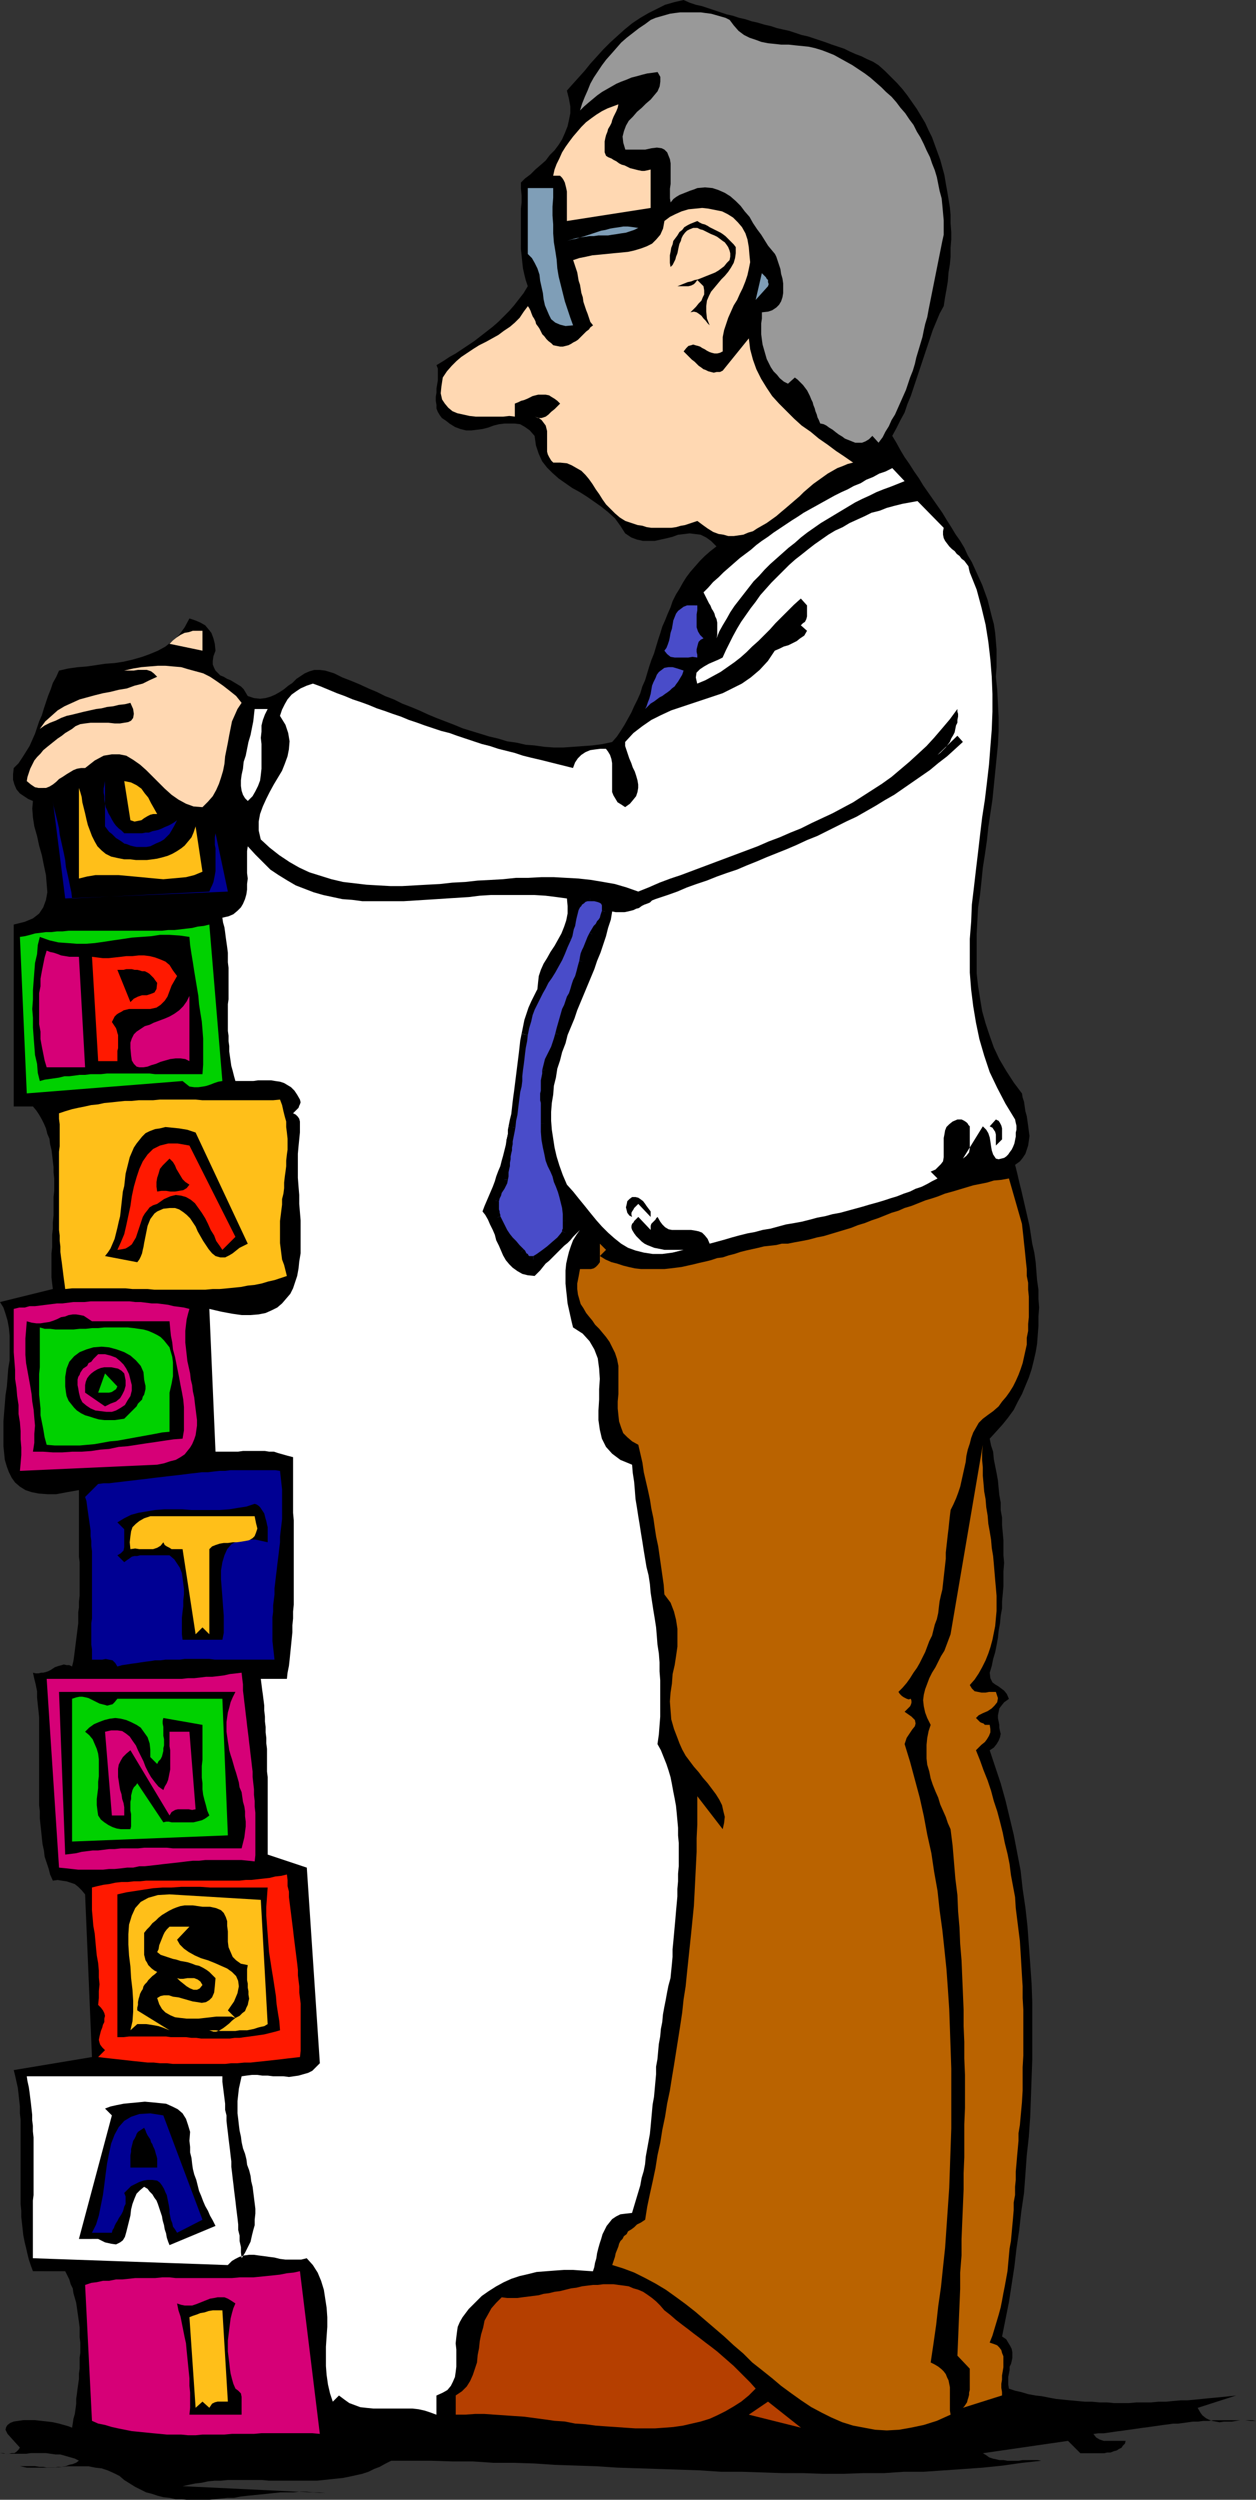
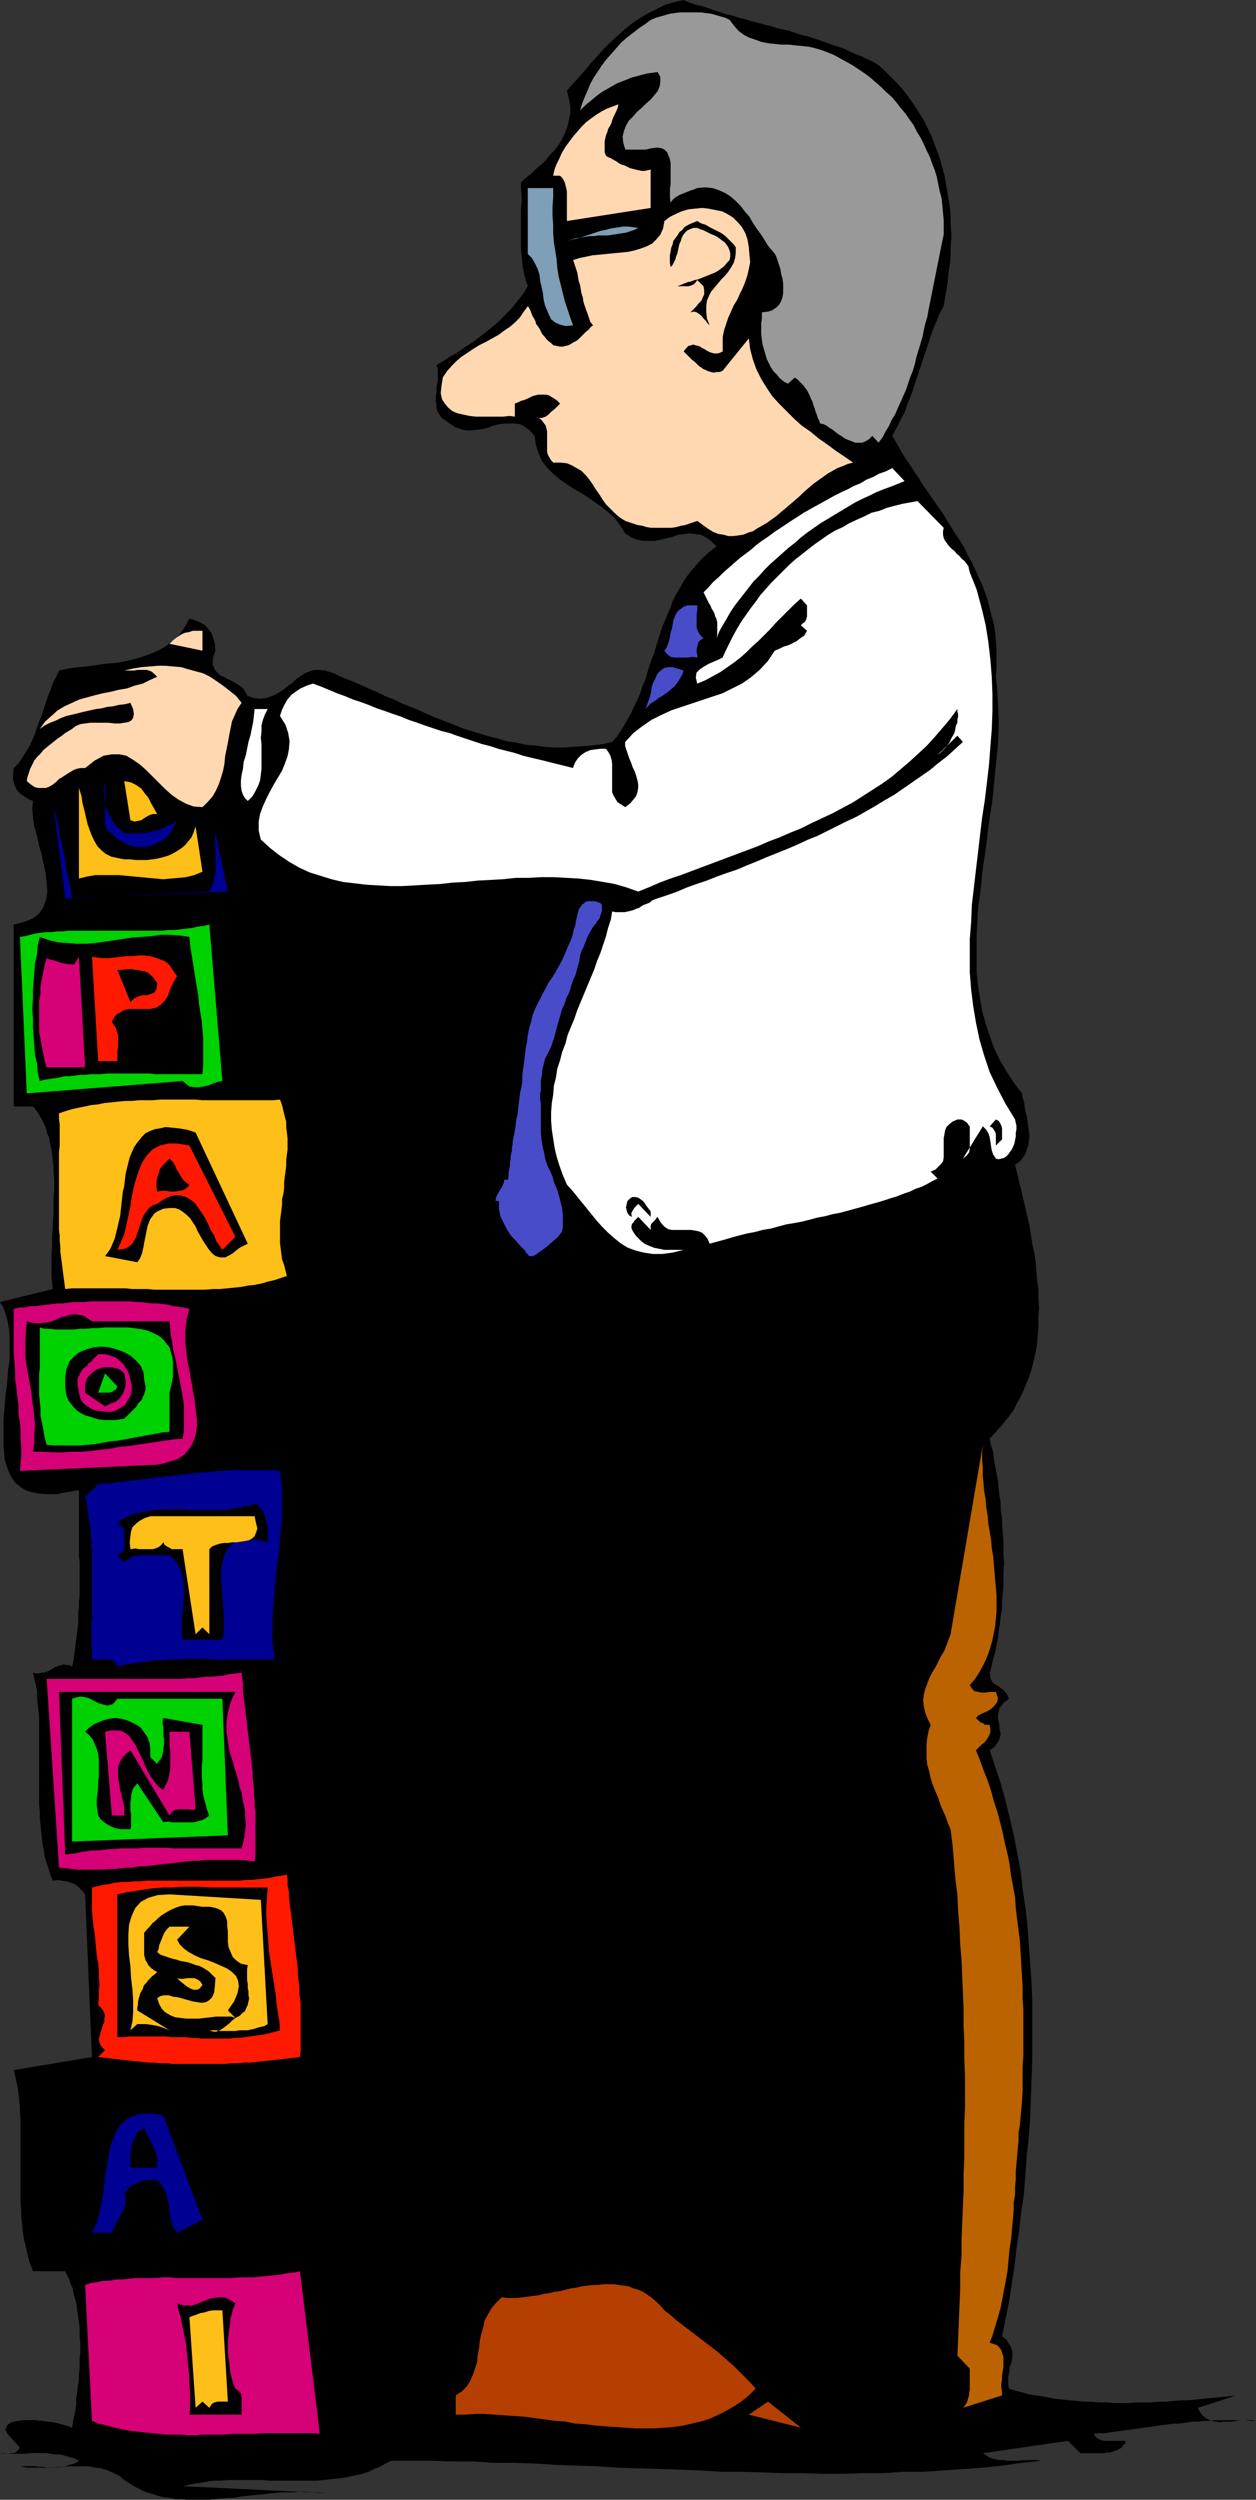
<svg xmlns="http://www.w3.org/2000/svg" xmlns:ns1="http://sodipodi.sourceforge.net/DTD/sodipodi-0.dtd" xmlns:ns2="http://www.inkscape.org/namespaces/inkscape" version="1.0" width="78.254mm" height="155.711mm" id="svg83" ns1:docname="Stacking It Up.wmf">
  <rect width="100%" height="100%" fill="#333333" stroke="none" />
  <ns1:namedview id="namedview83" pagecolor="#ffffff" bordercolor="#000000" borderopacity="0.25" ns2:showpageshadow="2" ns2:pageopacity="0.0" ns2:pagecheckerboard="0" ns2:deskcolor="#d1d1d1" ns2:document-units="mm" />
  <defs id="defs1">
    <pattern id="WMFhbasepattern" patternUnits="userSpaceOnUse" width="6" height="6" x="0" y="0" />
  </defs>
  <path style="fill:#000000;fill-opacity:1;fill-rule:evenodd;stroke:none" d="m 206.872,15.351 1.455,1.293 1.455,1.454 1.455,1.454 1.293,1.454 1.131,1.454 1.131,1.616 1.131,1.616 0.97,1.616 0.97,1.616 0.808,1.778 0.808,1.616 0.646,1.778 0.646,1.778 0.646,1.778 0.485,1.778 0.485,1.778 0.323,1.939 0.323,1.778 0.323,1.939 0.323,1.939 0.162,1.778 v 1.939 l 0.162,2.101 V 56.395 l -0.162,1.939 v 2.101 l -0.162,1.778 -0.323,1.939 -0.162,2.101 -0.323,1.939 -0.323,1.778 -0.323,2.101 -0.97,1.778 -0.808,1.939 -0.808,1.939 -0.646,1.939 -0.646,1.939 -0.646,1.939 -0.646,1.939 -0.646,1.939 -0.646,1.939 -0.646,1.939 -0.646,1.939 -0.808,1.939 -0.646,1.939 -0.97,1.778 -0.97,1.939 -0.97,1.778 0.97,1.616 0.97,1.778 0.97,1.616 1.131,1.616 1.131,1.778 1.131,1.616 0.97,1.616 1.131,1.616 1.131,1.616 1.131,1.616 1.131,1.616 0.97,1.616 1.131,1.778 0.97,1.616 1.131,1.616 0.97,1.616 0.808,1.778 0.97,1.616 0.808,1.778 0.808,1.778 0.808,1.778 0.646,1.778 0.646,1.778 0.485,1.939 0.485,1.939 0.485,1.778 0.323,2.101 0.162,1.939 0.162,1.939 v 2.101 2.101 l -0.162,2.262 0.323,3.07 0.162,3.232 0.162,3.232 v 3.232 l -0.162,3.232 -0.323,3.232 -0.323,3.232 -0.323,3.232 -0.323,3.232 -0.485,3.232 -0.485,3.232 -0.323,3.07 -0.485,3.393 -0.485,3.07 -0.323,3.232 -0.323,3.07 -0.485,3.232 -0.162,3.07 -0.162,3.07 v 3.232 2.909 3.07 l 0.323,2.909 0.485,3.07 0.485,2.909 0.808,2.909 0.97,2.909 0.97,2.747 1.293,2.747 1.616,2.747 1.778,2.747 1.939,2.585 0.162,0.97 0.323,0.97 0.162,1.131 0.162,1.131 0.323,1.131 0.162,1.131 0.162,1.131 0.162,1.293 0.162,1.131 -0.162,1.131 -0.162,1.131 -0.323,0.97 -0.323,0.97 -0.646,0.97 -0.646,0.808 -1.131,0.808 0.485,1.939 0.485,2.101 0.485,1.939 0.485,2.101 0.485,2.101 0.485,2.101 0.485,2.101 0.323,2.101 0.323,2.101 0.485,2.101 0.323,2.262 0.162,2.101 0.162,2.101 0.323,2.262 v 2.101 l 0.162,2.101 -0.162,2.101 v 2.262 l -0.162,2.101 -0.162,2.101 -0.323,1.939 -0.485,2.101 -0.485,1.939 -0.646,1.939 -0.808,1.939 -0.808,1.939 -0.97,1.778 -0.97,1.939 -1.293,1.778 -1.293,1.616 -1.455,1.616 -1.616,1.778 0.323,1.616 0.485,1.454 0.162,1.778 0.323,1.616 0.323,1.616 0.323,1.778 0.162,1.778 0.162,1.616 0.323,1.778 v 1.778 l 0.323,1.778 v 1.778 l 0.162,1.778 0.162,1.778 v 1.778 1.778 l 0.162,1.778 -0.162,1.939 v 1.778 1.778 l -0.162,1.778 -0.162,1.778 v 1.616 l -0.323,1.778 -0.162,1.778 -0.323,1.778 -0.162,1.616 -0.323,1.778 -0.323,1.616 -0.485,1.616 -0.323,1.616 -0.485,1.616 0.162,1.293 0.485,0.97 0.646,0.485 0.808,0.485 0.646,0.485 0.646,0.485 0.646,0.808 0.485,1.131 -1.131,0.808 -0.646,0.808 -0.485,0.646 -0.162,0.808 -0.162,0.808 v 0.646 l 0.162,0.808 0.162,0.808 v 0.646 l 0.162,0.808 0.162,0.646 -0.162,0.808 -0.323,0.808 -0.485,0.808 -0.646,0.808 -0.97,0.646 1.293,3.878 1.293,3.878 1.131,4.04 0.97,4.04 0.97,4.04 0.808,4.201 0.808,4.201 0.485,4.363 0.646,4.363 0.485,4.363 0.323,4.363 0.323,4.525 0.323,4.525 0.162,4.363 v 4.525 4.525 4.686 l -0.162,4.525 -0.162,4.525 -0.162,4.363 -0.323,4.686 -0.485,4.363 -0.323,4.525 -0.323,4.363 -0.646,4.363 -0.485,4.363 -0.646,4.363 -0.485,4.201 -0.646,4.201 -0.646,4.201 -0.808,4.04 -0.808,4.04 0.97,0.646 0.485,0.808 0.485,0.808 0.323,0.646 0.162,0.808 v 0.646 0.646 l -0.162,0.808 -0.162,0.646 -0.323,0.646 v 0.808 l -0.162,0.808 -0.162,0.808 v 0.808 0.97 l 0.162,0.97 1.455,0.485 1.455,0.323 1.616,0.485 1.778,0.323 1.455,0.162 1.616,0.323 1.778,0.323 1.616,0.162 1.616,0.162 1.778,0.162 1.778,0.162 h 1.616 l 1.778,0.162 h 1.778 l 1.616,0.162 h 1.778 1.778 l 1.778,-0.162 h 1.616 1.778 l 1.778,-0.162 h 1.778 l 1.616,-0.162 1.778,-0.162 h 1.616 l 1.778,-0.162 1.616,-0.162 1.616,-0.162 1.778,-0.162 1.616,-0.162 1.616,-0.162 1.455,-0.162 -9.051,2.909 0.646,1.131 0.485,0.646 0.808,0.646 0.646,0.323 0.808,0.323 0.97,0.162 0.808,0.162 0.97,-0.162 h 0.97 0.97 l 0.97,-0.162 0.97,-0.162 h 0.97 0.97 0.97 l 0.808,0.162 h -1.293 l -1.293,-0.162 h -1.131 -1.293 -1.293 -1.293 -1.131 -1.293 l -1.131,0.162 h -1.293 l -1.131,0.162 h -1.293 l -1.131,0.162 -1.131,0.162 -1.293,0.162 h -1.131 l -1.131,0.162 -1.293,0.162 -1.131,0.162 -1.131,0.162 -1.131,0.162 -1.293,0.162 -1.131,0.162 -1.131,0.162 -1.131,0.162 -1.131,0.162 -1.293,0.162 -1.131,0.162 -1.131,0.162 -1.131,0.162 h -1.293 l -1.131,0.162 0.646,0.808 0.808,0.485 0.97,0.323 h 0.97 1.131 0.97 1.131 0.97 l -0.162,0.646 -0.485,0.485 -0.323,0.485 -0.646,0.323 -0.485,0.323 -0.646,0.162 -0.808,0.323 h -0.808 l -0.646,0.162 h -0.808 -0.808 -0.808 -0.808 -0.808 -0.808 -0.808 l -2.909,-2.909 -20.041,2.909 0.808,0.485 0.646,0.485 0.97,0.323 0.808,0.162 0.646,0.162 h 0.97 l 0.97,0.162 h 0.808 0.97 0.808 l 0.97,-0.162 h 0.808 0.97 0.808 0.97 l 0.808,0.162 -4.525,0.485 -4.525,0.646 -4.687,0.485 -4.525,0.323 -4.687,0.323 -4.687,0.323 h -4.687 l -4.687,0.323 h -4.849 l -4.687,0.162 h -4.849 l -4.687,-0.162 h -4.849 l -4.849,-0.162 -4.849,-0.162 h -4.849 l -4.849,-0.323 -4.849,-0.162 -4.849,-0.162 -4.849,-0.162 -5.01,-0.162 -4.849,-0.323 -4.849,-0.162 -4.849,-0.162 -4.849,-0.323 -4.849,-0.162 h -4.849 l -4.849,-0.323 h -4.849 l -4.849,-0.162 h -4.849 -4.687 l -1.293,0.646 -1.455,0.808 -1.293,0.485 -1.293,0.646 -1.455,0.485 -1.455,0.323 -1.455,0.323 -1.616,0.323 -1.455,0.162 -1.616,0.162 -1.455,0.162 -1.616,0.162 H 73.052 71.436 69.819 68.203 66.587 64.971 63.355 l -1.616,-0.162 H 60.122 58.506 56.89 55.274 53.657 l -1.616,0.162 H 50.587 l -1.616,0.162 -1.455,0.323 -1.455,0.162 -1.616,0.323 -1.455,0.323 33.617,1.616 -1.455,-0.162 h -1.455 l -1.455,-0.162 h -1.455 l -1.616,0.162 h -1.616 -1.455 l -1.616,0.162 -1.455,0.162 -1.616,0.162 -1.616,0.162 -1.616,0.162 -1.455,0.162 -1.616,0.323 h -1.616 l -1.455,0.162 -1.616,0.162 -1.455,0.162 h -1.616 -1.455 -1.616 l -1.455,-0.162 h -1.455 l -1.455,-0.323 -1.455,-0.162 -1.293,-0.323 -1.455,-0.485 -1.293,-0.323 -1.293,-0.646 -1.293,-0.646 -1.293,-0.808 -1.293,-0.808 -1.131,-0.97 -1.293,-0.646 -1.455,-0.646 -1.455,-0.485 -1.455,-0.162 -1.616,-0.323 H 19.394 17.778 16 l -1.616,0.162 -1.616,0.162 H 11.152 9.536 7.919 6.303 L 4.687,580.597 H 5.657 6.465 7.434 8.243 l 0.97,0.162 h 0.97 l 0.808,0.162 h 0.97 0.97 l 0.808,-0.162 h 0.808 l 0.97,-0.162 0.808,-0.323 0.808,-0.162 0.808,-0.323 0.646,-0.485 -0.97,-0.485 -1.131,-0.323 -1.131,-0.323 -1.131,-0.323 h -1.131 l -1.131,-0.162 -1.131,-0.162 H 9.697 8.404 7.273 l -1.131,0.162 H 4.849 3.717 2.424 1.293 L 0,577.527 h 0.808 l 0.485,0.162 h 0.808 l 0.646,-0.162 h 0.646 l 0.485,-0.323 0.485,-0.485 0.323,-0.485 -2.909,-3.232 -0.485,-0.97 0.162,-0.646 0.323,-0.485 0.646,-0.485 0.808,-0.323 1.131,-0.162 1.131,-0.162 H 6.788 8.243 l 1.455,0.162 1.455,0.162 1.293,0.162 1.455,0.323 1.131,0.323 1.131,0.323 0.808,0.323 0.162,-0.97 0.162,-1.131 0.323,-1.131 0.162,-1.131 0.162,-1.293 v -1.131 l 0.162,-1.131 0.162,-1.293 0.162,-1.131 0.162,-1.131 v -1.293 l 0.162,-1.131 v -1.293 -1.293 l 0.162,-1.131 v -1.131 -1.293 l -0.162,-1.293 v -1.131 -1.131 l -0.162,-1.293 -0.162,-1.131 -0.162,-1.131 -0.162,-1.131 -0.162,-1.131 -0.323,-1.131 -0.323,-1.131 -0.162,-1.131 -0.485,-0.97 -0.323,-1.131 -0.485,-0.97 -0.485,-0.97 H 7.758 L 7.273,533.412 6.788,531.958 6.465,530.665 6.142,529.211 5.818,527.918 5.495,526.302 5.333,524.848 5.172,523.394 5.01,521.939 v -1.454 l -0.162,-1.616 v -1.454 -1.454 -1.616 -1.616 -1.454 -1.616 -1.454 -1.616 -1.454 -1.616 -1.454 -1.454 -1.616 l -0.162,-1.454 v -1.616 L 4.525,494.469 4.364,493.014 4.202,491.56 3.879,490.106 3.556,488.652 3.232,487.359 21.657,484.289 20.041,445.991 l -0.808,-0.97 -0.808,-0.808 -0.808,-0.646 -0.97,-0.323 -0.97,-0.323 -1.131,-0.162 -0.97,-0.162 -1.131,0.162 -0.646,-1.454 -0.323,-1.293 -0.485,-1.454 -0.485,-1.454 -0.162,-1.454 -0.323,-1.454 -0.162,-1.454 -0.162,-1.616 -0.162,-1.454 -0.162,-1.616 v -1.616 l -0.162,-1.454 v -1.616 -1.616 -1.616 -1.616 -1.454 -1.778 -1.616 -1.454 -1.616 -1.616 -1.616 -1.616 -1.454 L 9.051,402.685 8.889,401.231 8.727,399.615 v -1.454 l -0.323,-1.616 -0.323,-1.293 -0.323,-1.454 0.646,0.162 H 9.051 l 0.646,-0.162 h 0.485 l 0.646,-0.162 0.485,-0.162 0.646,-0.323 0.485,-0.323 0.485,-0.323 0.485,-0.162 0.485,-0.162 0.646,-0.162 0.485,-0.162 0.646,0.162 h 0.646 l 0.646,0.323 0.323,-1.293 0.162,-1.131 0.162,-1.293 0.162,-1.293 0.162,-1.293 0.162,-1.293 0.162,-1.293 0.162,-1.293 v -1.293 -1.293 l 0.162,-1.131 v -1.293 l 0.162,-1.454 v -1.293 -1.293 -1.293 -1.293 -1.293 -1.454 l -0.162,-1.293 v -1.293 -1.293 -1.293 -1.293 -1.293 -1.293 -1.293 -1.454 -1.293 -1.293 -1.293 -1.293 l -2.748,0.485 -2.586,0.485 h -2.101 l -2.101,-0.162 -1.616,-0.323 -1.455,-0.485 -1.293,-0.808 -1.131,-0.97 -0.808,-1.131 -0.646,-1.293 -0.485,-1.293 -0.485,-1.616 -0.162,-1.616 -0.162,-1.616 v -1.939 -1.939 -1.939 l 0.162,-2.101 0.162,-1.939 0.162,-2.101 0.323,-2.101 0.162,-2.101 0.162,-2.101 0.323,-1.939 v -2.101 -1.939 -1.778 L 2.101,312.679 1.778,310.901 1.293,309.285 0.808,307.831 0,306.538 l 12.445,-3.07 -0.162,-1.293 -0.162,-1.454 v -1.293 -1.454 -1.454 -1.454 l 0.162,-1.454 v -1.454 -1.454 l 0.162,-1.454 v -1.454 l 0.162,-1.616 v -1.454 -1.454 -1.454 l 0.162,-1.454 v -1.454 -1.454 l -0.162,-1.454 v -1.293 l -0.162,-1.293 -0.162,-1.454 -0.162,-1.293 -0.323,-1.293 -0.162,-1.293 -0.485,-1.131 -0.323,-1.293 -0.485,-1.131 -0.485,-0.97 -0.646,-1.131 -0.646,-0.97 -0.808,-0.97 h -4.525 v -42.822 l 2.586,-0.646 1.939,-0.808 1.455,-1.131 0.97,-1.454 0.646,-1.778 0.323,-1.778 -0.162,-1.939 -0.162,-2.101 -0.485,-2.262 -0.485,-2.424 -0.646,-2.262 -0.485,-2.262 -0.646,-2.262 -0.323,-2.101 -0.162,-2.101 0.162,-1.778 -1.131,-0.485 -0.97,-0.646 -0.97,-0.646 -0.808,-0.97 -0.485,-1.131 -0.323,-1.131 v -1.293 l 0.162,-1.454 1.131,-1.131 0.97,-1.454 0.808,-1.293 0.808,-1.293 0.646,-1.454 0.646,-1.454 0.485,-1.454 0.485,-1.454 0.646,-1.454 0.485,-1.616 0.485,-1.454 0.485,-1.454 0.646,-1.616 0.485,-1.454 0.808,-1.454 0.646,-1.454 2.101,-0.485 2.263,-0.323 2.101,-0.162 2.263,-0.323 2.101,-0.323 2.263,-0.162 2.101,-0.323 2.101,-0.485 2.263,-0.646 1.778,-0.646 1.939,-0.808 1.778,-0.97 1.616,-1.293 1.616,-1.454 1.293,-1.778 1.131,-2.101 1.455,0.485 1.131,0.485 1.131,0.646 0.808,0.97 0.646,0.808 0.485,1.293 0.323,1.293 0.162,1.616 -0.485,1.293 -0.162,1.131 v 0.808 l 0.323,0.808 0.323,0.646 0.485,0.485 0.646,0.646 0.808,0.323 0.808,0.485 0.808,0.323 0.808,0.485 0.808,0.485 0.808,0.485 0.646,0.646 0.485,0.808 0.485,0.808 1.455,0.485 1.455,0.162 1.293,-0.162 1.131,-0.323 1.131,-0.485 1.131,-0.646 0.97,-0.646 0.97,-0.808 0.97,-0.646 0.97,-0.97 0.97,-0.646 0.97,-0.646 1.131,-0.485 1.131,-0.323 h 1.293 l 1.293,0.162 2.101,0.646 1.939,0.97 2.101,0.808 1.939,0.808 2.101,0.97 1.939,0.808 1.939,0.97 2.101,0.808 1.939,0.97 2.101,0.808 1.939,0.808 2.101,0.97 1.939,0.808 2.101,0.808 2.101,0.808 1.939,0.808 2.101,0.646 2.101,0.646 2.101,0.646 2.101,0.485 2.101,0.646 2.263,0.323 2.101,0.485 2.101,0.162 2.263,0.323 2.263,0.162 h 2.263 l 2.263,-0.162 2.263,-0.162 2.263,-0.162 2.424,-0.323 2.263,-0.485 1.131,-1.293 0.97,-1.454 0.808,-1.293 0.808,-1.454 0.808,-1.454 0.646,-1.454 0.808,-1.616 0.646,-1.454 0.485,-1.616 0.646,-1.454 0.485,-1.616 0.485,-1.616 0.485,-1.454 0.646,-1.616 0.485,-1.616 0.485,-1.616 0.485,-1.454 0.485,-1.616 0.646,-1.454 0.646,-1.616 0.646,-1.454 0.485,-1.454 0.808,-1.616 0.808,-1.293 0.808,-1.454 0.808,-1.293 0.97,-1.293 1.131,-1.293 1.131,-1.293 1.131,-1.131 1.293,-1.131 1.455,-1.131 -1.293,-1.293 -1.131,-0.808 -1.293,-0.646 -1.293,-0.162 -1.293,-0.162 -1.293,0.162 -1.455,0.162 -1.293,0.485 -1.293,0.323 -1.455,0.323 -1.455,0.323 h -1.293 -1.455 l -1.455,-0.323 -1.293,-0.485 -1.455,-0.97 -1.131,-1.778 -1.293,-1.778 -1.616,-1.454 -1.616,-1.293 -1.616,-1.131 -1.616,-1.131 -1.778,-1.131 -1.778,-0.97 -1.616,-1.131 -1.616,-1.131 -1.455,-1.293 -1.293,-1.293 -1.131,-1.454 -0.808,-1.778 -0.646,-1.939 -0.323,-2.262 -1.131,-1.293 -1.131,-0.808 -1.131,-0.646 -1.293,-0.162 h -1.131 -1.293 l -1.293,0.162 -1.293,0.323 -1.293,0.485 -1.293,0.323 -1.293,0.162 -1.293,0.162 h -1.293 l -1.293,-0.323 -1.293,-0.485 -1.293,-0.808 -0.808,-0.646 -0.97,-0.646 -0.485,-0.646 -0.485,-0.808 -0.323,-0.808 V 95.339 l -0.162,-0.97 v -0.97 l 0.162,-0.97 v -0.97 l 0.162,-0.97 0.162,-0.97 V 88.552 87.582 86.774 l -0.323,-0.808 1.616,-0.97 1.455,-0.97 1.455,-0.808 1.455,-0.97 1.455,-0.97 1.455,-0.97 1.455,-1.131 1.455,-1.131 1.455,-1.131 1.293,-1.131 1.293,-1.293 1.293,-1.293 1.131,-1.293 1.131,-1.454 1.131,-1.454 0.97,-1.616 -0.485,-1.454 -0.323,-1.293 -0.323,-1.454 -0.162,-1.454 -0.162,-1.616 -0.162,-1.454 V 57.042 55.426 53.81 52.356 50.74 49.124 l 0.162,-1.454 v -1.616 l -0.162,-1.616 v -1.454 l 0.97,-0.97 1.293,-0.97 1.131,-1.131 1.131,-0.97 1.293,-1.131 0.97,-1.293 1.131,-1.131 0.97,-1.293 0.808,-1.293 0.646,-1.454 0.646,-1.616 0.323,-1.454 0.323,-1.616 v -1.616 l -0.323,-1.778 -0.485,-1.939 1.293,-1.454 1.455,-1.616 1.455,-1.616 1.293,-1.616 1.616,-1.778 1.455,-1.616 1.616,-1.616 1.778,-1.616 1.616,-1.454 1.778,-1.454 1.939,-1.293 1.939,-1.131 1.939,-0.97 1.939,-0.97 2.263,-0.646 L 160.972,0 l 1.455,0.646 1.455,0.485 1.455,0.323 1.455,0.485 1.455,0.485 1.455,0.485 1.455,0.485 1.455,0.323 1.455,0.485 1.455,0.323 1.455,0.485 1.455,0.323 1.616,0.485 1.455,0.323 1.455,0.485 1.455,0.323 1.455,0.323 1.455,0.485 1.455,0.485 1.455,0.323 1.455,0.485 1.455,0.485 1.455,0.485 1.293,0.485 1.455,0.485 1.455,0.485 1.293,0.646 1.455,0.646 1.293,0.485 1.293,0.646 1.455,0.646 z" id="path1" />
  <path style="fill:#999999;fill-opacity:1;fill-rule:evenodd;stroke:none" d="m 194.751,12.281 1.616,0.646 1.455,0.808 1.455,0.808 1.455,0.808 1.455,0.97 1.455,0.97 1.293,0.97 1.293,1.131 1.293,1.131 1.131,1.131 1.293,1.131 1.131,1.293 0.97,1.293 1.131,1.293 0.97,1.454 0.97,1.293 0.808,1.616 0.808,1.293 0.808,1.616 0.646,1.454 0.808,1.616 0.485,1.454 0.646,1.616 0.485,1.616 0.323,1.616 0.323,1.616 0.485,1.778 0.162,1.616 0.162,1.778 0.162,1.778 v 1.616 1.778 l -0.323,1.454 -0.323,1.616 -0.323,1.616 -0.323,1.616 -0.323,1.616 -0.323,1.616 -0.323,1.616 -0.323,1.616 -0.323,1.616 -0.323,1.616 -0.323,1.616 -0.323,1.778 -0.485,1.616 -0.323,1.454 -0.323,1.616 -0.485,1.616 -0.485,1.616 -0.485,1.616 -0.323,1.454 -0.485,1.616 -0.646,1.616 -0.485,1.454 -0.485,1.454 -0.646,1.454 -0.646,1.454 -0.646,1.454 -0.646,1.454 -0.808,1.293 -0.646,1.454 -0.808,1.293 -0.646,1.293 -0.97,1.293 -1.455,-1.616 -0.808,0.808 -0.808,0.485 -0.808,0.323 h -0.808 -0.808 l -0.808,-0.323 -0.808,-0.323 -0.808,-0.323 -0.646,-0.485 -0.808,-0.485 -0.646,-0.485 -0.808,-0.646 -0.808,-0.485 -0.646,-0.485 -0.646,-0.323 -0.808,-0.162 -0.323,-0.808 -0.323,-0.646 -0.162,-0.646 -0.323,-0.808 -0.162,-0.646 -0.323,-0.808 -0.162,-0.646 -0.323,-0.646 -0.323,-0.808 -0.323,-0.646 -0.323,-0.646 -0.485,-0.646 -0.485,-0.646 -0.646,-0.646 -0.646,-0.646 -0.646,-0.485 -1.616,1.454 -0.97,-0.485 -0.97,-0.808 -0.646,-0.808 -0.808,-0.808 -0.646,-0.97 -0.485,-0.97 -0.485,-0.97 -0.323,-1.131 -0.323,-1.131 -0.323,-1.131 -0.162,-1.131 -0.162,-1.293 v -1.293 -1.293 l 0.162,-1.131 v -1.454 l 1.455,-0.162 0.97,-0.323 0.97,-0.646 0.646,-0.646 0.485,-0.808 0.323,-0.97 0.162,-0.97 V 67.868 66.737 l -0.162,-1.131 -0.323,-1.131 -0.162,-1.131 -0.323,-0.97 -0.323,-0.97 -0.323,-0.97 -0.323,-0.646 -0.808,-0.97 -0.808,-0.97 -0.808,-1.293 -0.808,-1.293 -0.97,-1.293 -0.97,-1.454 -0.808,-1.454 -1.131,-1.293 -0.97,-1.293 -1.131,-1.131 -1.293,-1.131 -1.293,-0.808 -1.455,-0.646 -1.455,-0.485 -1.778,-0.162 -1.778,0.162 -0.808,0.323 -0.97,0.323 -0.808,0.323 -0.808,0.323 -0.808,0.323 -0.808,0.485 -0.646,0.485 -0.646,0.808 -0.162,-0.97 v -1.131 -1.131 l 0.162,-1.131 v -1.293 -1.131 -1.131 -1.293 l -0.162,-0.97 -0.323,-0.808 -0.323,-0.808 -0.646,-0.646 -0.646,-0.323 -1.131,-0.162 -1.293,0.162 -1.455,0.323 h -4.687 l -0.485,-1.616 -0.162,-1.454 0.323,-1.293 0.485,-1.293 0.646,-1.131 0.97,-0.97 0.97,-1.131 1.131,-0.97 0.97,-0.97 1.131,-0.97 0.808,-0.97 0.808,-0.97 0.485,-1.131 0.162,-1.131 v -1.131 l -0.646,-1.131 -1.131,0.162 -1.293,0.162 -1.293,0.323 -1.131,0.323 -1.293,0.323 -1.131,0.485 -1.293,0.485 -1.131,0.485 -1.131,0.646 -1.131,0.646 -1.131,0.646 -1.131,0.808 -0.97,0.808 -0.97,0.808 -1.131,0.97 -0.97,0.97 0.485,-1.616 0.646,-1.616 0.646,-1.454 0.646,-1.616 0.808,-1.454 0.97,-1.454 0.97,-1.454 0.97,-1.293 1.293,-1.454 1.131,-1.293 1.131,-1.293 1.293,-1.131 1.455,-1.131 1.455,-1.131 1.455,-0.97 1.293,-0.97 1.131,-0.485 1.131,-0.323 1.131,-0.323 1.131,-0.323 1.131,-0.162 1.293,-0.162 h 1.131 1.293 1.131 1.293 l 1.131,0.162 1.293,0.162 1.131,0.323 1.131,0.323 1.131,0.323 0.97,0.485 0.97,1.293 1.131,1.293 1.293,0.97 1.293,0.646 1.455,0.485 1.293,0.485 1.616,0.323 1.616,0.162 1.455,0.162 h 1.778 l 1.455,0.162 1.616,0.162 1.616,0.162 1.455,0.323 1.616,0.485 z" id="path2" />
  <path style="fill:#ffd8b2;fill-opacity:1;fill-rule:evenodd;stroke:none" d="m 145.619,24.562 -0.162,0.808 -0.323,0.808 -0.323,0.646 -0.323,0.646 -0.323,0.808 -0.162,0.646 -0.323,0.646 -0.485,0.808 -0.162,0.646 -0.323,0.808 -0.162,0.646 -0.162,0.808 v 0.808 0.808 0.97 l 0.323,0.808 0.485,0.323 0.808,0.323 0.485,0.323 0.646,0.323 0.646,0.485 0.646,0.323 0.646,0.162 0.646,0.323 0.646,0.323 0.646,0.162 0.646,0.162 0.646,0.162 0.808,0.162 h 0.646 l 0.808,-0.162 0.646,-0.162 v 9.049 l -19.717,3.07 v -0.646 -0.646 -0.646 -0.808 -0.646 -0.808 -0.646 -0.808 -0.646 -0.646 l -0.162,-0.808 -0.162,-0.646 -0.162,-0.646 -0.323,-0.646 -0.323,-0.485 -0.485,-0.485 h -1.616 l 0.323,-1.454 0.485,-1.293 0.646,-1.293 0.646,-1.454 0.808,-1.293 0.808,-1.131 0.97,-1.293 0.97,-1.131 0.97,-1.131 1.131,-1.131 1.293,-0.97 1.131,-0.808 1.293,-0.808 1.293,-0.646 1.293,-0.485 z" id="path3" />
  <path style="fill:#7f9eb7;fill-opacity:1;fill-rule:evenodd;stroke:none" d="m 130.265,44.276 v 2.262 l -0.162,2.101 v 2.101 l 0.162,2.101 v 2.101 l 0.162,2.101 0.323,1.939 0.323,2.101 0.162,2.101 0.323,1.939 0.485,1.939 0.485,1.939 0.485,1.939 0.646,1.939 0.646,1.939 0.646,1.778 -1.778,0.162 -1.293,-0.323 -1.131,-0.485 -0.97,-0.808 -0.485,-0.97 -0.485,-1.131 -0.485,-1.131 -0.323,-1.454 -0.162,-1.454 -0.323,-1.454 -0.323,-1.454 -0.162,-1.454 -0.485,-1.454 -0.646,-1.293 -0.646,-1.131 -0.97,-0.97 V 44.276 Z" id="path4" />
  <path style="fill:#ffd8b2;fill-opacity:1;fill-rule:evenodd;stroke:none" d="m 176.326,58.173 0.162,1.939 0.162,1.616 -0.323,1.616 -0.323,1.454 -0.485,1.454 -0.646,1.616 -0.646,1.293 -0.646,1.454 -0.808,1.293 -0.646,1.454 -0.646,1.454 -0.485,1.454 -0.485,1.454 -0.323,1.616 v 1.616 1.778 l -0.646,0.323 -0.646,0.162 h -0.646 l -0.646,-0.162 -0.485,-0.162 -0.646,-0.323 -0.485,-0.323 -0.646,-0.323 -0.485,-0.323 -0.485,-0.162 -0.646,-0.162 -0.485,-0.162 -0.485,0.162 -0.646,0.162 -0.485,0.485 -0.646,0.808 0.485,0.485 0.485,0.485 0.485,0.485 0.485,0.485 0.646,0.485 0.485,0.485 0.485,0.485 0.485,0.323 0.646,0.485 0.485,0.162 0.646,0.323 0.646,0.162 0.646,0.162 0.646,-0.162 h 0.808 l 0.646,-0.323 6.142,-7.595 0.323,2.585 0.646,2.424 0.808,2.262 1.131,2.262 1.293,2.101 1.293,1.939 1.616,1.778 1.778,1.778 1.778,1.778 1.778,1.616 2.101,1.454 1.939,1.616 2.101,1.454 1.939,1.454 1.939,1.293 2.101,1.454 -1.293,0.323 -1.131,0.485 -1.293,0.485 -1.131,0.646 -1.131,0.646 -1.131,0.808 -1.131,0.808 -1.131,0.808 -1.131,0.97 -1.131,0.97 -0.97,0.97 -1.131,0.97 -1.131,0.97 -1.131,0.97 -0.97,0.808 -1.131,0.97 -1.131,0.808 -1.131,0.808 -1.131,0.646 -1.131,0.646 -0.97,0.646 -1.131,0.323 -1.131,0.485 -1.131,0.162 -1.131,0.162 h -1.293 l -1.131,-0.323 -1.131,-0.162 -1.293,-0.485 -1.293,-0.808 -1.131,-0.808 -1.293,-0.97 -0.97,0.323 -0.97,0.323 -0.97,0.323 -0.97,0.162 -1.131,0.323 -1.131,0.162 h -1.131 -1.131 -1.293 -1.131 l -1.131,-0.162 -0.97,-0.323 -1.131,-0.162 -0.97,-0.323 -0.97,-0.323 -0.97,-0.323 -1.293,-0.808 -1.131,-0.97 -0.97,-0.97 -1.131,-1.131 -0.808,-1.131 -0.808,-1.293 -0.808,-1.131 -0.808,-1.293 -0.808,-1.131 -0.808,-0.97 -0.97,-0.97 -1.131,-0.646 -1.131,-0.646 -1.131,-0.485 -1.616,-0.162 h -1.616 l -0.485,-0.485 -0.485,-0.808 -0.323,-0.646 -0.162,-0.646 v -0.808 -0.808 -0.808 -0.808 -0.808 -0.808 l -0.162,-0.646 -0.162,-0.646 -0.485,-0.646 -0.485,-0.646 -0.646,-0.485 -0.97,-0.323 0.808,0.323 h 0.808 l 0.97,-0.323 0.646,-0.485 0.646,-0.646 0.808,-0.646 0.646,-0.646 0.646,-0.646 -0.646,-0.646 -0.646,-0.485 -0.808,-0.485 -0.485,-0.323 -0.808,-0.162 h -0.485 -0.646 -0.646 l -0.646,0.162 -0.646,0.162 -0.646,0.323 -0.646,0.323 -0.808,0.323 -0.646,0.162 -0.646,0.323 -0.808,0.323 v 3.07 l -1.293,-0.162 -1.455,0.162 h -1.616 -1.616 -1.616 -1.616 l -1.455,-0.162 -1.455,-0.323 -1.455,-0.323 -1.131,-0.485 -0.97,-0.808 -0.808,-0.97 -0.646,-0.97 -0.323,-1.454 0.162,-1.616 0.323,-2.101 0.97,-1.454 1.131,-1.293 1.131,-1.131 1.131,-0.97 1.455,-0.97 1.455,-0.97 1.293,-0.808 1.616,-0.808 1.455,-0.808 1.455,-0.808 1.293,-0.97 1.455,-0.97 1.131,-0.97 1.131,-1.131 0.97,-1.454 0.97,-1.293 0.323,0.485 0.323,0.646 0.162,0.485 0.323,0.808 0.323,0.485 0.323,0.646 0.162,0.646 0.485,0.646 0.323,0.485 0.323,0.646 0.323,0.646 0.485,0.485 0.485,0.646 0.485,0.485 0.646,0.485 0.485,0.485 0.808,0.162 0.808,0.162 h 0.646 l 0.646,-0.162 0.646,-0.162 0.646,-0.323 0.485,-0.323 0.646,-0.323 0.485,-0.323 0.485,-0.485 0.485,-0.485 0.485,-0.485 0.485,-0.485 0.646,-0.485 0.323,-0.485 0.646,-0.485 -0.646,-0.808 -0.323,-0.97 -0.323,-0.97 -0.323,-0.808 -0.323,-0.97 -0.323,-0.97 -0.162,-1.131 -0.323,-0.97 -0.162,-0.97 -0.162,-0.97 -0.323,-0.97 -0.162,-0.97 -0.162,-0.97 -0.323,-0.97 -0.323,-0.97 -0.323,-0.97 1.455,-0.485 1.616,-0.323 1.455,-0.323 1.778,-0.162 1.616,-0.162 1.616,-0.162 1.778,-0.162 1.616,-0.162 1.455,-0.323 1.616,-0.485 1.293,-0.485 1.293,-0.646 0.97,-0.97 0.97,-1.131 0.646,-1.454 0.323,-1.778 1.293,-0.97 1.293,-0.646 1.455,-0.646 1.616,-0.485 1.616,-0.162 1.616,-0.162 1.455,0.162 1.616,0.323 1.616,0.323 1.293,0.646 1.293,0.808 1.131,1.131 0.97,1.131 0.808,1.454 0.485,1.454 z" id="path5" />
  <path style="fill:#000000;fill-opacity:1;fill-rule:evenodd;stroke:none" d="m 173.255,58.173 v 1.454 l -0.162,1.131 -0.323,1.131 -0.646,1.131 -0.646,0.97 -0.808,0.97 -0.808,0.808 -0.808,0.97 -0.808,0.97 -0.808,0.97 -0.485,0.97 -0.485,1.131 -0.162,1.293 v 1.293 l 0.162,1.616 0.646,1.616 -0.485,-0.485 -0.485,-0.646 -0.485,-0.485 -0.485,-0.646 -0.646,-0.485 -0.485,-0.323 -0.646,-0.162 -0.808,0.162 0.646,-0.646 0.646,-0.646 0.646,-0.808 0.646,-0.646 0.323,-0.808 0.323,-0.646 v -0.97 l -0.162,-0.97 -1.455,-1.454 -0.485,0.646 -0.323,0.323 -0.646,0.323 -0.646,0.162 h -0.646 -0.646 -0.646 -0.646 l 0.808,-0.323 0.808,-0.323 0.808,-0.323 0.808,-0.162 0.808,-0.323 0.808,-0.162 0.808,-0.323 0.808,-0.323 0.808,-0.323 0.808,-0.323 0.808,-0.323 0.808,-0.485 0.646,-0.485 0.646,-0.485 0.646,-0.808 0.646,-0.646 0.162,-0.808 v -0.808 l -0.162,-0.646 -0.323,-0.808 -0.323,-0.485 -0.485,-0.646 -0.485,-0.323 -0.646,-0.485 -0.646,-0.485 -0.646,-0.323 -0.808,-0.323 -0.646,-0.323 -0.646,-0.323 -0.646,-0.323 -0.646,-0.162 -0.646,-0.323 h -0.97 l -0.808,0.323 -0.646,0.323 -0.485,0.485 -0.485,0.646 -0.323,0.646 -0.162,0.646 -0.323,0.646 -0.162,0.646 -0.162,0.808 -0.162,0.808 -0.323,0.808 -0.162,0.646 -0.323,0.646 -0.323,0.646 -0.485,0.485 -0.162,-0.97 v -0.808 -0.97 l 0.162,-0.808 0.162,-0.97 0.323,-0.808 0.162,-0.808 0.485,-0.646 0.485,-0.646 0.485,-0.808 0.646,-0.485 0.485,-0.646 0.808,-0.485 0.646,-0.323 0.808,-0.323 0.808,-0.323 0.485,0.323 0.646,0.323 0.646,0.162 0.646,0.323 0.485,0.323 0.646,0.323 0.646,0.323 0.646,0.323 0.646,0.323 0.485,0.323 0.646,0.485 0.485,0.485 0.485,0.485 0.485,0.485 0.485,0.485 z" id="path6" />
  <path style="fill:#7f9eb7;fill-opacity:1;fill-rule:evenodd;stroke:none" d="m 150.305,53.648 -0.97,0.485 -0.97,0.323 -0.97,0.323 -1.131,0.162 -0.97,0.162 -1.131,0.162 -0.97,0.162 h -1.131 -1.131 l -1.131,0.162 h -0.97 l -1.131,0.162 -1.131,0.162 -0.97,0.162 -1.131,0.323 -0.97,0.323 1.131,-0.323 0.97,-0.162 0.97,-0.323 1.131,-0.323 0.97,-0.323 0.97,-0.323 0.97,-0.323 0.97,-0.323 0.97,-0.162 1.131,-0.323 0.97,-0.162 1.131,-0.162 0.97,-0.162 h 1.131 l 1.293,0.162 z" id="path7" />
-   <path style="fill:#7f9eb7;fill-opacity:1;fill-rule:evenodd;stroke:none" d="m 180.851,67.383 -2.909,3.232 1.455,-6.302 0.323,0.323 0.323,0.323 0.323,0.323 0.162,0.323 0.323,0.323 v 0.485 l 0.162,0.485 z" id="path8" />
  <path style="fill:#ffffff;fill-opacity:1;fill-rule:evenodd;stroke:none" d="m 213.014,113.275 -1.616,0.646 -1.616,0.646 -1.778,0.646 -1.616,0.646 -1.616,0.808 -1.778,0.808 -1.616,0.808 -1.616,0.97 -1.616,0.97 -1.616,0.97 -1.616,0.97 -1.616,0.97 -1.616,1.131 -1.616,1.131 -1.455,1.131 -1.455,1.293 -1.455,1.131 -1.455,1.293 -1.455,1.293 -1.455,1.293 -1.293,1.293 -1.293,1.454 -1.293,1.293 -1.131,1.454 -1.131,1.454 -1.131,1.454 -1.131,1.454 -0.97,1.454 -0.808,1.454 -0.97,1.616 -0.808,1.454 -0.646,1.616 0.162,-0.808 v -0.808 -0.808 -0.646 -0.646 l -0.162,-0.808 -0.323,-0.646 -0.162,-0.646 -0.323,-0.646 -0.323,-0.485 -0.323,-0.808 -0.323,-0.485 -0.323,-0.646 -0.323,-0.646 -0.323,-0.646 -0.323,-0.646 1.131,-1.131 1.131,-1.293 1.293,-1.131 1.131,-1.131 1.293,-1.131 1.293,-1.131 1.293,-1.131 1.293,-0.97 1.293,-0.97 1.293,-1.131 1.293,-0.97 1.455,-0.97 1.293,-0.97 1.455,-0.97 1.455,-0.97 1.455,-0.97 1.293,-0.808 1.455,-0.97 1.455,-0.808 1.455,-0.808 1.455,-0.808 1.455,-0.808 1.455,-0.808 1.616,-0.808 1.455,-0.646 1.455,-0.808 1.616,-0.646 1.293,-0.808 1.616,-0.646 1.455,-0.808 1.455,-0.485 1.616,-0.808 z" id="path9" />
  <path style="fill:#ffffff;fill-opacity:1;fill-rule:evenodd;stroke:none" d="m 222.226,124.264 -0.162,0.808 v 0.808 l 0.162,0.808 0.323,0.646 0.485,0.646 0.485,0.646 0.646,0.646 0.646,0.485 0.485,0.646 0.646,0.485 0.485,0.646 0.646,0.485 0.485,0.646 0.485,0.646 0.162,0.808 0.162,0.646 1.616,4.04 1.131,4.201 0.97,4.04 0.646,4.04 0.485,4.201 0.323,4.04 0.162,4.04 v 4.201 l -0.162,4.201 -0.323,4.04 -0.323,4.201 -0.485,4.201 -0.485,4.04 -0.646,4.201 -0.485,4.04 -0.485,4.201 -0.485,4.04 -0.485,4.201 -0.485,4.04 -0.162,4.04 -0.323,4.04 v 4.04 3.878 l 0.323,4.04 0.485,3.878 0.646,3.878 0.808,3.878 1.131,3.878 1.293,3.878 1.778,3.717 1.939,3.717 2.263,3.717 0.162,0.808 0.162,0.646 v 0.97 l -0.162,0.646 v 0.97 l -0.162,0.808 -0.162,0.808 -0.323,0.808 -0.323,0.646 -0.485,0.646 -0.323,0.485 -0.485,0.485 -0.485,0.323 -0.646,0.162 -0.646,0.162 -0.646,-0.162 -0.646,-0.97 -0.323,-0.97 -0.162,-0.97 -0.162,-1.131 -0.162,-0.97 -0.323,-0.97 -0.485,-0.808 -0.808,-0.808 -4.687,7.595 0.808,-0.646 0.646,-0.808 0.162,-0.97 v -0.97 -0.97 -1.131 -1.131 -0.97 l -0.323,-0.323 -0.162,-0.323 -0.323,-0.323 -0.485,-0.323 -0.323,-0.162 -0.323,-0.162 h -0.485 -0.485 l -1.131,0.485 -0.808,0.646 -0.646,0.646 -0.323,0.808 -0.162,0.97 -0.162,0.808 v 0.97 0.808 0.97 0.97 0.808 l -0.162,0.97 -0.485,0.646 -0.646,0.646 -0.646,0.646 -1.131,0.485 1.616,1.616 -1.293,0.646 -1.131,0.646 -1.293,0.646 -1.455,0.485 -1.293,0.646 -1.455,0.485 -1.616,0.646 -1.616,0.485 -1.455,0.485 -1.616,0.485 -1.778,0.485 -1.616,0.485 -1.778,0.485 -1.778,0.485 -1.778,0.485 -1.778,0.323 -1.778,0.485 -1.778,0.323 -1.778,0.485 -1.939,0.485 -1.778,0.323 -1.939,0.323 -1.778,0.485 -1.778,0.485 -1.939,0.323 -1.778,0.485 -1.778,0.323 -1.939,0.485 -1.778,0.485 -1.616,0.485 -1.778,0.485 -1.778,0.485 -0.485,-1.131 -0.646,-0.808 -0.646,-0.646 -0.808,-0.323 -0.808,-0.162 -0.97,-0.162 h -0.808 -0.97 -0.97 -0.808 -0.97 l -0.808,-0.162 -0.808,-0.485 -0.646,-0.646 -0.485,-0.646 -0.646,-1.131 -0.323,0.323 -0.162,0.323 -0.323,0.323 -0.323,0.323 -0.323,0.323 -0.162,0.485 v 0.485 0.485 l -2.909,-3.07 -0.323,0.323 -0.323,0.323 -0.323,0.323 -0.162,0.323 -0.323,0.323 -0.162,0.485 v 0.485 l 0.162,0.485 0.485,0.808 0.485,0.646 0.646,0.646 0.646,0.646 0.646,0.485 0.646,0.323 0.808,0.323 0.808,0.323 0.808,0.162 0.808,0.162 0.808,0.162 h 0.808 0.97 0.97 0.808 0.97 l -2.586,0.646 -2.424,0.323 h -2.263 l -2.101,-0.323 -1.939,-0.485 -1.778,-0.646 -1.616,-0.97 -1.616,-1.293 -1.455,-1.293 -1.455,-1.454 -1.293,-1.454 -1.455,-1.778 -1.293,-1.616 -1.455,-1.778 -1.293,-1.616 -1.455,-1.616 -0.97,-2.262 -0.808,-2.262 -0.646,-2.101 -0.485,-2.101 -0.323,-2.101 -0.323,-2.101 -0.162,-2.101 v -2.101 l 0.162,-2.101 0.323,-1.939 0.162,-2.101 0.485,-1.939 0.323,-2.101 0.646,-1.939 0.485,-1.939 0.808,-2.101 0.485,-1.939 0.808,-1.939 0.808,-1.939 0.646,-1.939 0.808,-1.939 0.808,-1.939 0.808,-1.939 0.808,-1.939 0.808,-1.939 0.646,-1.939 0.808,-1.939 0.646,-1.939 0.646,-1.939 0.485,-1.939 0.646,-1.939 0.323,-1.939 0.808,0.162 h 0.808 0.646 0.646 l 0.808,-0.162 0.646,-0.162 0.646,-0.162 0.646,-0.323 0.646,-0.162 0.646,-0.485 0.646,-0.323 0.485,-0.162 0.808,-0.323 0.485,-0.485 0.808,-0.323 0.485,-0.162 2.424,-0.808 2.263,-0.808 2.263,-0.97 2.263,-0.808 2.424,-0.808 2.424,-0.97 2.263,-0.808 2.424,-0.808 2.263,-0.97 2.424,-0.97 2.263,-0.97 2.424,-0.97 2.424,-0.97 2.263,-0.97 2.424,-1.131 2.424,-0.97 2.263,-1.131 2.263,-1.131 2.263,-1.131 2.424,-1.131 2.263,-1.293 2.263,-1.293 2.101,-1.293 2.263,-1.293 2.101,-1.454 2.101,-1.454 2.101,-1.454 2.101,-1.454 1.939,-1.616 2.101,-1.616 1.778,-1.616 1.939,-1.778 -1.293,-1.454 -4.687,4.525 0.646,-0.485 0.646,-0.646 0.646,-0.646 0.485,-0.646 0.485,-0.646 0.323,-0.808 0.485,-0.808 0.323,-0.646 0.162,-0.808 0.162,-0.808 0.323,-0.646 v -0.646 l 0.162,-0.808 v -0.646 l -0.162,-0.485 v -0.646 l -1.778,2.424 -1.778,2.101 -1.939,2.262 -1.778,1.939 -2.101,1.939 -1.939,1.778 -2.101,1.778 -2.101,1.778 -2.263,1.616 -2.263,1.454 -2.263,1.454 -2.263,1.454 -2.424,1.293 -2.424,1.293 -2.424,1.131 -2.424,1.131 -2.586,1.293 -2.424,0.97 -2.586,1.131 -2.586,0.97 -2.586,1.131 -2.586,0.97 -2.586,0.97 -2.586,0.97 -2.586,0.97 -2.586,0.97 -2.586,0.97 -2.586,0.97 -2.424,0.808 -2.586,0.97 -2.586,1.131 -2.424,0.97 -2.748,-0.97 -2.748,-0.808 -2.748,-0.485 -2.909,-0.485 -2.909,-0.323 -2.909,-0.162 -2.909,-0.162 h -2.909 l -3.071,0.162 h -2.909 l -3.071,0.323 -2.909,0.162 -3.071,0.162 -2.909,0.323 -3.071,0.162 -2.909,0.323 -3.071,0.162 -2.909,0.162 -2.909,0.162 h -2.748 l -2.909,-0.162 -2.748,-0.162 -2.748,-0.323 -2.748,-0.323 -2.748,-0.646 -2.586,-0.808 -2.586,-0.808 -2.424,-1.131 -2.263,-1.293 -2.424,-1.616 -2.263,-1.778 -2.101,-1.939 -0.485,-2.101 v -2.101 l 0.323,-1.778 0.646,-1.778 0.808,-1.778 0.808,-1.616 0.97,-1.778 0.97,-1.616 0.97,-1.616 0.646,-1.616 0.646,-1.778 0.323,-1.616 0.162,-1.939 -0.323,-1.939 -0.646,-1.939 -1.293,-2.101 0.485,-1.454 0.646,-1.293 0.646,-1.131 0.97,-1.131 1.131,-0.808 0.97,-0.646 1.455,-0.646 1.455,-0.485 1.778,0.646 1.939,0.808 1.939,0.808 1.778,0.646 1.939,0.808 1.939,0.646 1.778,0.646 1.939,0.808 1.939,0.646 1.778,0.646 1.939,0.646 1.939,0.808 1.939,0.646 1.778,0.646 1.939,0.646 1.939,0.646 1.939,0.485 1.778,0.646 1.939,0.646 1.939,0.646 1.939,0.646 1.939,0.485 1.939,0.646 1.939,0.485 1.939,0.485 1.939,0.646 1.939,0.485 2.101,0.485 1.939,0.485 1.939,0.485 1.939,0.485 1.939,0.485 0.485,-1.293 0.646,-0.97 0.808,-0.808 0.97,-0.646 1.131,-0.485 1.131,-0.162 1.293,-0.162 h 1.293 l 0.485,0.646 0.485,0.808 0.323,0.97 0.162,0.97 v 0.97 0.97 0.97 0.97 0.97 0.97 0.97 l 0.323,0.808 0.485,0.808 0.485,0.808 0.808,0.485 0.97,0.646 1.131,-0.808 0.808,-0.97 0.646,-0.808 0.323,-0.97 0.162,-0.97 v -0.808 l -0.162,-0.97 -0.323,-1.131 -0.323,-0.97 -0.485,-0.97 -0.323,-0.97 -0.485,-1.131 -0.323,-0.97 -0.323,-0.97 -0.323,-0.97 V 174.68 l 1.939,-2.101 2.101,-1.616 2.101,-1.454 2.263,-1.131 2.424,-1.131 2.424,-0.808 2.424,-0.808 2.424,-0.808 2.424,-0.808 2.424,-0.808 2.263,-1.131 2.263,-1.131 2.101,-1.454 2.101,-1.778 1.939,-2.101 1.616,-2.424 1.131,-0.485 0.97,-0.485 1.131,-0.323 0.97,-0.485 0.97,-0.485 0.808,-0.646 0.97,-0.646 0.646,-1.131 -1.455,-1.293 0.485,-0.485 0.485,-0.323 0.323,-0.646 0.162,-0.646 v -0.646 -0.646 -0.646 -0.646 l -1.455,-1.616 -1.616,1.454 -1.455,1.454 -1.455,1.454 -1.455,1.454 -1.293,1.454 -1.293,1.293 -1.455,1.454 -1.455,1.293 -1.293,1.293 -1.455,1.293 -1.455,1.131 -1.616,1.131 -1.616,1.131 -1.778,0.97 -1.778,0.97 -1.939,0.808 -0.323,-1.454 0.162,-1.131 0.808,-0.808 0.97,-0.646 1.131,-0.646 1.131,-0.485 1.131,-0.485 0.97,-0.485 0.808,-1.778 0.808,-1.616 0.808,-1.616 0.97,-1.778 0.97,-1.616 1.131,-1.616 1.131,-1.616 1.131,-1.454 1.131,-1.616 1.293,-1.454 1.293,-1.454 1.455,-1.454 1.293,-1.293 1.455,-1.454 1.455,-1.293 1.455,-1.131 1.616,-1.293 1.455,-1.131 1.616,-1.131 1.616,-1.131 1.616,-0.97 1.778,-0.808 1.616,-0.97 1.778,-0.808 1.778,-0.808 1.616,-0.808 1.939,-0.485 1.616,-0.646 1.778,-0.485 1.939,-0.485 1.778,-0.323 1.778,-0.323 z" id="path10" />
  <path style="fill:#494cc9;fill-opacity:1;fill-rule:evenodd;stroke:none" d="m 164.205,142.523 v 1.131 l -0.162,0.97 v 1.131 0.97 0.97 l 0.323,0.97 0.485,0.808 0.808,0.808 -0.646,0.323 -0.485,0.485 -0.162,0.485 -0.162,0.646 -0.162,0.646 v 0.646 l 0.162,0.646 v 0.646 l -1.131,-0.162 -0.97,0.162 h -1.131 -1.131 -0.97 l -0.97,-0.162 -0.808,-0.646 -0.646,-0.808 0.485,-0.646 0.323,-0.808 0.323,-0.97 0.162,-0.808 0.162,-0.97 0.323,-0.97 0.162,-0.97 0.162,-0.97 0.323,-0.808 0.323,-0.808 0.485,-0.646 0.646,-0.485 0.646,-0.485 0.808,-0.323 h 1.131 z" id="path11" />
  <path style="fill:#ffd8b2;fill-opacity:1;fill-rule:evenodd;stroke:none" d="m 47.678,153.188 -7.758,-1.616 0.808,-0.808 0.808,-0.646 0.97,-0.646 0.97,-0.485 0.97,-0.162 0.97,-0.323 h 1.131 1.131 z" id="path12" />
  <path style="fill:#ffd8b2;fill-opacity:1;fill-rule:evenodd;stroke:none" d="m 56.89,165.469 -0.97,1.454 -0.646,1.454 -0.646,1.454 -0.323,1.616 -0.323,1.616 -0.323,1.778 -0.323,1.616 -0.323,1.616 -0.162,1.778 -0.323,1.616 -0.485,1.616 -0.485,1.454 -0.646,1.454 -0.808,1.454 -1.131,1.293 -1.293,1.293 -2.101,-0.162 -1.778,-0.646 -1.778,-0.97 -1.616,-1.131 -1.616,-1.454 -1.455,-1.454 -1.455,-1.454 -1.455,-1.454 -1.455,-1.293 -1.616,-1.131 -1.616,-0.97 -1.616,-0.323 h -1.778 l -1.939,0.323 -2.101,1.131 -2.263,1.778 h -0.97 l -0.97,0.162 -0.808,0.323 -0.808,0.485 -0.808,0.485 -0.97,0.646 -0.808,0.485 -0.646,0.646 -0.808,0.646 -0.808,0.485 -0.808,0.323 H 10.02 9.051 l -0.808,-0.162 -0.97,-0.646 -0.97,-0.808 0.162,-0.97 0.323,-0.97 0.323,-0.97 0.485,-0.97 0.485,-0.97 0.646,-0.808 0.808,-0.808 0.646,-0.808 0.97,-0.808 0.808,-0.646 0.808,-0.646 0.808,-0.646 0.97,-0.646 0.808,-0.646 0.808,-0.485 0.808,-0.485 0.808,-0.646 1.131,-0.485 1.131,-0.162 1.293,-0.162 h 1.455 1.455 1.293 l 1.455,0.162 h 1.293 l 0.97,-0.162 0.97,-0.162 0.646,-0.323 0.485,-0.646 0.162,-0.97 -0.162,-1.131 -0.646,-1.454 -1.293,0.323 -1.455,0.162 -1.293,0.323 -1.455,0.162 -1.293,0.323 -1.293,0.162 -1.455,0.323 -1.455,0.323 -1.293,0.323 -1.293,0.323 -1.455,0.323 -1.293,0.485 -1.293,0.646 -1.293,0.485 -1.293,0.646 -1.131,0.808 1.293,-1.778 1.455,-1.293 1.455,-1.293 1.616,-0.97 1.778,-0.808 1.778,-0.808 1.778,-0.485 1.778,-0.485 1.939,-0.485 1.778,-0.323 1.939,-0.485 1.939,-0.323 1.778,-0.646 1.939,-0.485 1.616,-0.808 1.778,-0.808 -0.808,-0.808 -0.646,-0.485 -0.97,-0.323 h -0.97 -1.131 l -0.97,0.162 H 30.384 29.253 l 2.101,-0.485 1.939,-0.323 1.939,-0.162 1.939,-0.162 h 1.778 l 1.778,0.162 1.939,0.162 1.616,0.485 1.778,0.485 1.778,0.485 1.616,0.808 1.455,0.97 1.616,1.131 1.455,1.131 1.616,1.293 z" id="path13" />
  <path style="fill:#494cc9;fill-opacity:1;fill-rule:evenodd;stroke:none" d="m 160.972,157.875 -0.323,0.97 -0.485,0.808 -0.485,0.808 -0.485,0.646 -0.323,0.485 -0.646,0.485 -0.485,0.485 -0.646,0.485 -0.485,0.323 -0.646,0.485 -0.646,0.323 -0.646,0.485 -0.646,0.485 -0.808,0.485 -0.646,0.646 -0.646,0.646 0.323,-0.646 0.323,-0.97 0.323,-0.808 0.323,-1.131 0.162,-0.97 0.162,-0.97 0.323,-0.808 0.485,-0.97 0.323,-0.808 0.485,-0.646 0.646,-0.485 0.646,-0.485 0.97,-0.162 h 0.97 l 1.131,0.323 z" id="path14" />
  <path style="fill:#ffffff;fill-opacity:1;fill-rule:evenodd;stroke:none" d="m 63.031,166.924 -0.646,1.293 -0.485,1.293 -0.323,1.293 v 1.454 l -0.162,1.454 0.162,1.454 v 1.454 1.454 1.454 1.454 l -0.162,1.454 -0.162,1.293 -0.485,1.293 -0.646,1.293 -0.646,1.131 -1.131,1.131 -0.646,-0.646 -0.485,-0.808 -0.323,-0.97 -0.162,-1.131 v -1.293 l 0.162,-1.293 0.323,-1.454 0.162,-1.616 0.485,-1.454 0.323,-1.616 0.323,-1.616 0.485,-1.616 0.323,-1.616 0.323,-1.616 0.162,-1.454 0.162,-1.454 z" id="path15" />
  <path style="fill:#000093;fill-opacity:1;fill-rule:evenodd;stroke:none" d="m 29.253,196.172 h 0.97 0.808 0.808 0.808 0.808 l 0.808,-0.162 h 0.808 l 0.808,-0.323 0.808,-0.162 0.646,-0.162 0.808,-0.323 0.646,-0.323 0.808,-0.323 0.646,-0.323 0.808,-0.485 0.646,-0.485 -0.646,1.293 -0.646,1.131 -0.485,0.808 -0.646,0.646 -0.646,0.646 -0.808,0.485 -1.131,0.485 -1.293,0.646 -0.97,0.162 h -0.808 -0.646 -0.808 l -0.808,-0.162 -0.646,-0.162 -0.808,-0.323 -0.646,-0.162 -0.646,-0.485 -0.485,-0.323 -0.808,-0.485 -0.485,-0.485 -0.485,-0.485 -0.646,-0.485 -0.485,-0.646 -0.485,-0.646 v -10.665 l -0.162,0.97 -0.162,0.808 v 0.97 l 0.162,0.808 v 0.808 l 0.162,0.97 0.162,0.808 0.323,0.646 0.323,0.808 0.485,0.808 0.323,0.646 0.485,0.808 0.485,0.646 0.646,0.646 0.646,0.485 z" id="path16" />
  <path style="fill:#ffbf19;fill-opacity:1;fill-rule:evenodd;stroke:none" d="m 37.011,191.647 h -0.97 l -0.646,0.162 -0.646,0.323 -0.808,0.485 -0.646,0.485 -0.808,0.162 -0.808,0.162 -0.97,-0.323 -1.455,-9.211 1.616,0.323 1.293,0.646 1.131,0.808 0.808,1.131 0.808,0.97 0.646,1.293 0.646,1.131 z" id="path17" />
  <path style="fill:#ffbf19;fill-opacity:1;fill-rule:evenodd;stroke:none" d="m 29.253,202.312 h 1.455 l 1.293,0.162 h 1.293 1.293 l 1.293,-0.162 1.131,-0.162 1.293,-0.323 1.131,-0.323 1.131,-0.485 1.131,-0.646 0.97,-0.646 0.808,-0.646 0.808,-0.97 0.808,-0.97 0.485,-1.131 0.485,-1.454 1.616,10.665 -1.939,0.808 -1.939,0.485 -1.778,0.162 -1.778,0.162 -1.778,0.162 -1.778,-0.162 -1.778,-0.162 -1.616,-0.162 -1.778,-0.162 -1.778,-0.162 -1.778,-0.162 h -1.778 -1.778 -1.939 l -1.939,0.323 -1.939,0.485 v -1.454 -1.293 -1.454 -1.454 -1.454 -1.454 -1.454 -1.454 -1.293 -1.454 -1.293 -1.293 -1.293 -1.131 -1.131 -0.97 l 0.323,0.97 0.323,1.131 0.162,1.293 0.323,1.293 0.323,1.293 0.323,1.454 0.323,1.293 0.485,1.293 0.485,1.293 0.646,1.293 0.646,1.131 0.97,0.97 0.97,0.808 1.293,0.646 1.455,0.323 z" id="path18" />
  <path style="fill:#000093;fill-opacity:1;fill-rule:evenodd;stroke:none" d="m 16.97,211.523 32.324,-1.616 0.323,-0.808 0.323,-0.646 0.323,-0.808 0.162,-0.808 0.162,-0.808 0.162,-0.97 v -0.808 -0.808 -0.97 -0.97 -0.808 -0.97 l -0.162,-0.808 v -0.97 -0.808 l 0.162,-0.97 2.909,13.735 -38.304,1.616 -2.909,-22.946 0.162,1.131 0.323,1.293 0.323,1.293 0.323,1.293 0.323,1.454 0.162,1.454 0.323,1.454 0.323,1.454 0.323,1.454 0.323,1.616 0.162,1.616 0.323,1.454 0.323,1.454 0.323,1.616 0.323,1.454 z" id="path19" />
-   <path style="fill:#ffffff;fill-opacity:1;fill-rule:evenodd;stroke:none" d="m 133.497,211.523 0.162,1.778 v 1.778 l -0.323,1.616 -0.485,1.454 -0.646,1.616 -0.808,1.454 -0.808,1.454 -0.97,1.454 -0.808,1.454 -0.808,1.293 -0.646,1.454 -0.485,1.454 -0.162,1.454 -0.162,1.616 0.162,1.454 0.485,1.616 1.131,-1.293 0.97,-1.293 0.808,-1.454 0.808,-1.293 0.646,-1.616 0.808,-1.293 0.485,-1.454 0.646,-1.616 0.646,-1.293 0.485,-1.616 0.485,-1.293 0.646,-1.616 0.485,-1.454 0.485,-1.454 0.646,-1.616 0.646,-1.293 h 3.232 l -0.808,1.939 -0.808,2.101 -0.808,2.101 -0.97,2.101 -0.808,2.101 -0.808,2.101 -0.808,2.101 -0.808,2.262 -0.97,2.101 -0.646,2.262 -0.808,2.101 -0.646,2.262 -0.808,2.101 -0.485,2.262 -0.646,2.262 -0.485,2.262 -0.646,2.262 -0.323,2.262 -0.323,2.262 -0.323,2.262 -0.162,2.262 -0.162,2.262 v 2.262 l 0.162,2.262 0.162,2.262 0.162,2.262 0.485,2.262 0.485,2.262 0.646,2.262 0.646,2.262 0.97,2.262 0.97,2.101 0.162,0.97 0.162,1.131 v 0.808 l -0.323,0.808 -0.162,0.97 -0.162,0.646 -0.485,0.808 -0.323,0.808 -0.485,0.646 -0.485,0.646 -0.646,0.808 -0.646,0.646 -0.485,0.646 -0.808,0.646 -0.646,0.646 -0.646,0.646 -1.293,-0.808 -1.131,-0.97 -0.97,-1.131 -0.646,-1.131 -0.646,-0.97 -0.485,-1.131 -0.485,-1.293 -0.323,-1.293 -0.162,-1.293 v -1.293 -1.293 -1.454 l 0.162,-1.454 0.323,-1.454 0.162,-1.454 0.323,-1.454 0.323,-1.454 0.485,-1.616 0.323,-1.454 0.323,-1.616 0.323,-1.454 0.485,-1.616 0.323,-1.616 0.323,-1.454 0.323,-1.616 0.323,-1.616 0.162,-1.454 0.162,-1.616 v -1.454 -1.616 l -0.162,-1.454 -0.162,-1.454 v -0.808 -0.808 -0.808 l 0.162,-0.97 -0.162,-0.808 -0.323,-0.646 -0.485,-0.808 -0.808,-0.485 -0.162,1.293 -0.162,1.293 -0.162,1.293 -0.162,1.293 -0.162,1.293 v 1.293 l -0.162,1.293 -0.162,1.454 -0.162,1.293 -0.323,1.131 -0.162,1.293 -0.162,1.454 -0.162,1.131 -0.323,1.293 -0.162,1.293 -0.162,1.293 -0.323,1.293 -0.323,1.293 -0.162,1.131 -0.323,1.293 -0.323,1.293 -0.323,1.131 -0.323,1.293 -0.485,1.131 -0.485,1.293 -0.323,1.131 -0.485,1.293 -0.485,1.131 -0.485,1.131 -0.485,1.131 -0.485,1.131 -0.485,1.293 0.646,0.808 0.646,1.131 0.485,1.131 0.646,1.293 0.485,1.131 0.323,1.293 0.646,1.293 0.485,1.131 0.485,1.131 0.646,1.131 0.808,0.97 0.808,0.808 1.131,0.808 1.131,0.646 1.293,0.323 1.616,0.162 0.646,-0.646 0.646,-0.646 0.646,-0.808 0.646,-0.808 0.808,-0.646 0.646,-0.646 0.808,-0.808 0.646,-0.646 0.808,-0.808 0.646,-0.646 0.808,-0.646 0.646,-0.646 0.646,-0.808 0.485,-0.485 0.646,-0.646 0.485,-0.485 -0.808,1.131 -0.808,1.293 -0.485,1.293 -0.485,1.454 -0.323,1.293 -0.323,1.454 -0.162,1.616 v 1.454 1.616 l 0.162,1.616 0.162,1.454 0.162,1.616 0.323,1.454 0.323,1.454 0.323,1.454 0.323,1.293 2.263,1.454 1.616,1.778 1.131,1.939 0.808,2.101 0.323,2.424 0.162,2.424 -0.162,2.424 v 2.424 l -0.162,2.585 v 2.262 l 0.323,2.262 0.485,2.101 0.97,1.939 1.455,1.616 1.939,1.454 2.748,1.131 0.162,1.939 0.323,2.101 0.162,1.939 0.162,2.101 0.323,1.939 0.323,2.101 0.323,1.939 0.323,2.101 0.323,1.939 0.323,2.101 0.323,1.939 0.323,1.939 0.485,1.939 0.323,2.101 0.162,1.939 0.323,2.101 0.323,2.101 0.323,1.939 0.323,2.101 0.162,1.939 0.162,2.101 0.323,2.101 0.162,2.101 v 2.101 l 0.162,2.101 v 2.101 2.101 2.101 2.262 l -0.162,2.101 -0.162,2.101 -0.323,2.262 0.808,1.454 0.646,1.616 0.646,1.616 0.485,1.454 0.485,1.616 0.323,1.616 0.323,1.778 0.323,1.616 0.323,1.778 0.162,1.616 0.162,1.778 0.162,1.778 v 1.778 l 0.162,1.778 v 1.778 1.778 1.939 l -0.162,1.778 v 1.778 l -0.162,1.778 v 1.778 l -0.162,1.778 -0.162,1.778 -0.162,1.939 -0.162,1.778 -0.162,1.778 -0.162,1.778 -0.162,1.616 v 1.778 l -0.162,1.778 -0.162,1.616 -0.162,1.616 -0.485,1.778 -0.323,1.616 -0.323,1.778 -0.323,1.616 -0.323,1.778 -0.162,1.778 -0.323,1.616 -0.162,1.778 -0.323,1.778 -0.162,1.778 -0.162,1.778 -0.323,1.778 v 1.778 l -0.162,1.778 -0.162,1.778 -0.162,1.778 -0.323,1.778 -0.162,1.778 -0.162,1.778 -0.162,1.778 -0.162,1.616 -0.323,1.778 -0.323,1.778 -0.323,1.778 -0.162,1.778 -0.323,1.616 -0.485,1.616 -0.323,1.778 -0.485,1.616 -0.485,1.616 -0.485,1.616 -0.485,1.616 -1.455,0.162 -1.293,0.162 -0.97,0.485 -0.97,0.646 -0.646,0.808 -0.646,0.808 -0.485,0.97 -0.485,0.97 -0.323,1.131 -0.323,0.97 -0.323,1.131 -0.323,1.293 -0.162,1.131 -0.323,1.131 -0.162,0.97 -0.323,0.97 -2.424,-0.162 -2.263,-0.162 h -2.101 l -2.263,0.162 -2.101,0.162 -2.101,0.162 -1.939,0.485 -2.101,0.485 -1.939,0.646 -1.778,0.808 -1.778,0.97 -1.778,1.131 -1.616,1.131 -1.616,1.616 -1.455,1.454 -1.455,1.939 -0.646,1.131 -0.485,1.131 -0.162,1.131 -0.162,1.293 -0.162,1.454 0.162,1.454 v 1.293 1.454 1.293 l -0.162,1.293 -0.162,1.131 -0.485,1.131 -0.485,0.97 -0.808,0.97 -1.131,0.646 -1.455,0.646 v 4.525 l -1.293,-0.485 -1.455,-0.485 -1.455,-0.323 -1.455,-0.162 h -1.616 -1.455 -1.616 -1.616 -1.455 -1.455 l -1.616,-0.162 -1.455,-0.162 -1.293,-0.485 -1.293,-0.485 -1.131,-0.808 -1.293,-0.97 -1.455,1.454 -0.646,-1.939 -0.485,-2.101 -0.323,-2.262 -0.162,-2.101 v -2.262 -2.262 l 0.162,-2.424 0.162,-2.262 v -2.262 l -0.162,-2.262 -0.323,-2.101 -0.323,-2.101 -0.646,-2.101 -0.808,-1.939 -1.131,-1.778 -1.455,-1.616 -1.293,0.323 h -1.131 -1.293 -1.293 l -1.293,-0.162 -1.293,-0.323 -1.293,-0.162 -1.131,-0.162 -1.293,-0.162 -1.131,-0.162 h -1.131 l -1.131,0.162 -1.131,0.323 -0.97,0.485 -0.808,0.485 -0.97,0.97 -45.9,-1.616 v -1.293 -1.293 -1.454 -1.293 -1.454 -1.293 -1.293 -1.454 -1.293 -1.454 l 0.162,-1.293 v -1.454 -1.293 -1.293 -1.454 -1.454 -1.293 -1.454 -1.293 -1.293 -1.293 l -0.162,-1.454 v -1.293 l -0.162,-1.293 v -1.293 L 7.434,496.57 7.273,495.115 7.111,493.822 6.95,492.53 6.788,491.399 6.465,489.944 6.303,488.813 H 52.364 v 1.293 l 0.162,1.293 0.162,1.293 0.162,1.293 0.162,1.293 v 1.454 l 0.323,1.293 v 1.293 l 0.162,1.454 0.162,1.293 0.162,1.454 0.162,1.293 0.162,1.293 0.162,1.454 0.162,1.293 v 1.293 l 0.162,1.293 0.162,1.454 0.162,1.293 0.162,1.454 0.162,1.293 0.162,1.293 0.162,1.454 0.162,1.293 0.162,1.293 0.162,1.454 v 1.293 l 0.323,1.293 v 1.293 l 0.323,1.454 v 1.293 l 0.162,1.293 0.808,-1.293 0.646,-1.293 0.646,-1.293 0.323,-1.454 0.323,-1.293 0.323,-1.131 v -1.293 l 0.162,-1.454 v -1.131 l -0.162,-1.293 -0.162,-1.293 -0.162,-1.293 -0.162,-1.293 -0.323,-1.293 -0.162,-1.293 -0.323,-1.293 -0.485,-1.293 -0.162,-1.293 -0.323,-1.293 -0.485,-1.293 -0.323,-1.454 -0.162,-1.293 -0.323,-1.454 -0.162,-1.293 -0.162,-1.454 -0.162,-1.293 v -1.454 -1.454 l 0.162,-1.454 0.162,-1.454 0.323,-1.454 0.323,-1.454 1.131,-0.162 1.293,-0.162 h 1.293 l 1.131,0.162 h 1.293 l 1.293,0.162 h 1.131 1.293 l 1.293,0.162 1.131,-0.162 1.131,-0.162 1.131,-0.323 1.131,-0.323 0.97,-0.485 0.808,-0.808 0.97,-0.97 -3.071,-46.053 -9.212,-3.07 v -1.293 -1.131 -1.454 -1.293 -1.293 -1.293 -1.293 -1.293 -1.293 -1.454 -1.293 -1.293 -1.293 -1.293 l -0.162,-1.293 v -1.293 -1.454 -1.293 -1.293 l -0.162,-1.293 v -1.293 l -0.162,-1.293 v -1.293 l -0.162,-1.293 v -1.131 l -0.162,-1.454 v -1.131 l -0.162,-1.293 -0.162,-1.293 -0.162,-1.131 -0.162,-1.293 -0.162,-1.293 h 6.142 l 0.162,-1.454 0.323,-1.616 0.162,-1.454 0.162,-1.616 0.162,-1.616 0.162,-1.616 0.162,-1.616 v -1.616 l 0.162,-1.616 v -1.616 l 0.162,-1.616 v -1.778 -1.616 -1.616 -1.616 -1.616 -1.778 -1.616 -1.616 -1.616 -1.616 -1.778 -1.616 l -0.162,-1.778 v -1.454 -1.778 -1.616 -1.616 -1.616 -1.616 -1.616 -1.778 l -1.293,-0.323 -1.131,-0.323 -1.131,-0.323 -0.97,-0.323 h -1.131 l -0.97,-0.162 H 61.415 60.284 59.314 58.183 57.213 l -1.131,0.162 h -1.293 -1.293 -1.293 -1.455 l -1.455,-33.611 2.748,0.646 2.586,0.485 2.263,0.323 h 2.101 l 1.939,-0.162 1.616,-0.323 1.455,-0.646 1.293,-0.646 1.131,-0.97 0.97,-1.131 0.97,-1.131 0.646,-1.293 0.485,-1.454 0.485,-1.454 0.323,-1.778 0.162,-1.616 0.323,-1.939 v -1.778 -1.939 -1.939 -2.101 l -0.162,-1.939 -0.162,-1.939 v -2.101 l -0.162,-1.939 -0.162,-2.101 v -1.939 -1.778 -1.939 l 0.162,-1.778 0.162,-1.616 0.162,-1.616 v -0.646 -0.646 -0.646 -0.646 l -0.162,-0.646 -0.323,-0.485 -0.485,-0.485 -0.646,-0.323 0.323,-0.323 0.323,-0.323 0.323,-0.323 0.323,-0.323 0.162,-0.485 0.162,-0.323 0.162,-0.485 -0.162,-0.646 -0.646,-1.131 -0.646,-0.97 -0.808,-0.808 -0.808,-0.485 -0.808,-0.485 -0.97,-0.323 -1.131,-0.162 -0.97,-0.162 h -0.97 -1.131 -0.97 l -1.131,0.162 H 58.506 57.375 56.405 55.435 l -0.323,-1.131 -0.323,-1.293 -0.323,-1.131 -0.162,-1.131 -0.162,-1.131 -0.162,-1.131 v -1.293 l -0.162,-1.131 V 243.841 l -0.162,-1.131 v -1.293 -1.293 -1.131 -1.293 -1.293 l 0.162,-1.131 v -1.293 -1.293 -1.131 -1.293 -1.293 -1.131 l -0.162,-1.293 v -1.131 -1.131 l -0.162,-1.293 -0.162,-1.131 -0.162,-1.131 -0.162,-1.293 -0.162,-1.131 -0.323,-1.131 -0.162,-1.131 1.455,-0.323 1.131,-0.485 0.97,-0.808 0.808,-0.808 0.485,-0.808 0.485,-1.131 0.323,-1.131 0.162,-1.131 v -1.293 l 0.162,-1.293 -0.162,-1.293 v -1.293 -1.293 -1.293 -1.293 l 0.162,-1.131 1.778,1.939 1.778,1.778 1.778,1.778 1.939,1.293 2.101,1.293 1.939,1.131 2.101,0.808 2.101,0.808 2.263,0.646 2.263,0.485 2.263,0.485 2.263,0.162 2.424,0.323 h 2.424 2.424 2.424 2.424 l 2.586,-0.162 2.586,-0.162 2.586,-0.162 2.424,-0.162 2.586,-0.162 2.586,-0.162 2.586,-0.323 2.586,-0.162 h 2.586 2.586 2.586 2.586 l 2.586,0.162 2.586,0.323 z" id="path20" />
  <path style="fill:#00d100;fill-opacity:1;fill-rule:evenodd;stroke:none" d="m 49.294,217.663 3.071,36.843 -0.97,0.162 -0.97,0.323 -0.808,0.323 -0.97,0.323 -0.808,0.162 -1.131,0.162 h -0.97 l -1.131,-0.162 -1.616,-1.293 -36.687,2.909 -1.616,-36.843 1.131,-0.162 1.293,-0.323 1.131,-0.323 1.293,-0.162 1.293,-0.162 h 1.293 l 1.293,-0.162 h 1.293 l 1.455,-0.162 h 1.455 1.455 1.293 1.455 1.455 1.455 1.616 1.455 1.455 1.455 1.455 1.455 1.616 1.455 1.455 l 1.455,-0.162 h 1.455 l 1.455,-0.162 1.293,-0.162 1.455,-0.162 1.293,-0.323 1.455,-0.162 z" id="path21" />
  <path style="fill:#000000;fill-opacity:1;fill-rule:evenodd;stroke:none" d="m 44.607,220.572 0.162,1.939 0.323,2.101 0.323,1.939 0.323,2.101 0.323,1.939 0.323,1.939 0.323,1.939 0.162,1.939 0.323,2.101 0.323,1.939 0.162,1.939 0.162,2.101 v 1.939 2.101 2.101 l -0.162,2.262 H 46.546 45.576 44.607 43.475 42.344 41.213 40.081 38.789 37.657 36.526 l -1.293,-0.162 h -1.293 -1.293 -1.131 -1.293 -1.293 -1.293 -1.293 -1.131 l -1.455,0.162 H 22.627 21.334 l -1.293,0.162 h -1.293 l -1.131,0.162 -1.293,0.162 h -1.131 l -1.293,0.323 -1.131,0.162 -1.131,0.162 -1.131,0.162 -1.131,0.323 -0.485,-1.939 -0.162,-2.101 -0.485,-2.101 -0.162,-2.101 -0.162,-2.101 -0.162,-2.262 v -2.262 l -0.162,-2.101 0.162,-2.262 v -2.101 l 0.162,-2.262 0.162,-2.101 0.162,-2.101 0.485,-2.101 0.162,-2.101 0.485,-1.939 2.263,0.808 2.101,0.485 2.263,0.162 2.101,0.162 h 2.101 l 2.101,-0.162 2.263,-0.323 2.101,-0.323 2.263,-0.323 2.101,-0.323 2.263,-0.162 2.263,-0.162 2.101,-0.323 h 2.263 l 2.424,0.162 z" id="path22" />
-   <path style="fill:#d60077;fill-opacity:1;fill-rule:evenodd;stroke:none" d="m 18.586,225.258 1.455,26.016 h -9.051 l -0.485,-1.616 -0.323,-1.616 -0.323,-1.616 -0.323,-1.778 v -1.778 l -0.323,-1.778 v -1.778 -1.778 -1.778 -1.939 l 0.323,-1.616 v -1.778 l 0.323,-1.778 0.323,-1.616 0.323,-1.616 0.485,-1.616 0.808,0.323 0.808,0.162 0.97,0.323 0.808,0.323 0.97,0.162 0.97,0.162 h 1.131 z" id="path23" />
+   <path style="fill:#d60077;fill-opacity:1;fill-rule:evenodd;stroke:none" d="m 18.586,225.258 1.455,26.016 h -9.051 l -0.485,-1.616 -0.323,-1.616 -0.323,-1.616 -0.323,-1.778 l -0.323,-1.778 v -1.778 -1.778 -1.778 -1.939 l 0.323,-1.616 v -1.778 l 0.323,-1.778 0.323,-1.616 0.323,-1.616 0.485,-1.616 0.808,0.323 0.808,0.162 0.97,0.323 0.808,0.323 0.97,0.162 0.97,0.162 h 1.131 z" id="path23" />
  <path style="fill:#ff1900;fill-opacity:1;fill-rule:evenodd;stroke:none" d="m 41.698,229.783 -0.646,1.131 -0.646,1.131 -0.485,1.293 -0.485,1.293 -0.646,0.97 -0.97,0.97 -0.97,0.646 -1.455,0.323 h -0.646 -0.646 -0.646 -0.646 -0.646 -0.646 -0.646 -0.485 l -0.646,0.162 -0.646,0.162 -0.485,0.323 -0.646,0.323 -0.485,0.323 -0.485,0.485 -0.323,0.646 -0.323,0.646 0.323,0.485 0.323,0.485 0.323,0.485 0.162,0.485 0.162,0.646 0.162,0.485 v 0.646 0.646 0.646 0.485 0.646 l -0.162,0.646 v 0.646 0.646 0.485 0.646 h -4.525 l -1.455,-24.562 1.293,0.162 1.293,0.162 h 1.293 l 1.455,-0.162 1.455,-0.162 1.293,-0.162 h 1.455 l 1.455,-0.162 h 1.293 l 1.293,0.162 1.293,0.323 1.293,0.485 1.131,0.485 0.97,0.808 0.808,1.293 z" id="path24" />
  <path style="fill:#000000;fill-opacity:1;fill-rule:evenodd;stroke:none" d="m 37.011,231.398 -0.162,1.454 -0.485,0.808 -0.808,0.323 -0.97,0.323 h -1.131 l -0.97,0.323 -0.97,0.485 -0.808,0.808 -3.071,-7.595 h 0.646 0.808 l 0.646,-0.162 h 0.646 0.646 l 0.646,0.162 h 0.646 l 0.646,0.162 0.485,0.162 h 0.646 l 0.646,0.323 0.485,0.323 0.485,0.485 0.485,0.485 0.323,0.485 z" id="path25" />
-   <path style="fill:#d60077;fill-opacity:1;fill-rule:evenodd;stroke:none" d="m 44.607,249.82 -0.97,-0.485 -1.131,-0.162 h -1.131 l -1.293,0.162 -1.131,0.323 -1.131,0.323 -1.131,0.485 -1.131,0.323 -0.808,0.323 -0.97,0.162 h -0.97 l -0.646,-0.162 -0.646,-0.646 -0.485,-0.808 -0.162,-1.131 -0.162,-1.778 v -1.293 l 0.323,-0.97 0.485,-0.97 0.646,-0.646 0.97,-0.646 0.97,-0.646 1.131,-0.323 0.97,-0.485 1.293,-0.485 1.293,-0.485 1.131,-0.485 1.131,-0.646 1.131,-0.808 0.97,-0.97 0.808,-1.131 0.646,-1.293 z" id="path26" />
  <path style="fill:#000000;fill-opacity:1;fill-rule:evenodd;stroke:none" d="m 125.901,235.923 -1.616,7.595 z" id="path27" />
  <path style="fill:#ffbf19;fill-opacity:1;fill-rule:evenodd;stroke:none" d="m 65.94,258.869 0.485,1.293 0.323,1.454 0.323,1.293 0.323,1.131 v 1.293 l 0.162,1.293 0.162,1.454 v 1.293 1.293 l -0.162,1.131 -0.162,1.454 v 1.293 l -0.162,1.293 -0.162,1.131 -0.162,1.454 v 1.293 l -0.162,1.293 -0.323,1.293 v 1.293 l -0.162,1.293 -0.162,1.293 -0.162,1.293 v 1.293 1.293 1.293 1.293 l 0.162,1.293 0.162,1.293 0.162,1.293 0.485,1.293 0.323,1.293 0.323,1.293 -1.455,0.485 -1.455,0.485 -1.455,0.323 -1.616,0.485 -1.616,0.323 -1.616,0.162 -1.616,0.323 -1.616,0.162 -1.616,0.162 -1.778,0.162 h -1.616 l -1.778,0.162 h -1.616 -1.778 -1.616 -1.778 -1.778 -1.616 -1.778 l -1.616,-0.162 h -1.778 -1.778 l -1.616,-0.162 H 27.96 26.344 24.566 22.95 21.495 19.879 18.425 16.97 l -1.616,0.162 -0.162,-1.293 -0.162,-1.131 -0.162,-1.293 -0.162,-1.293 -0.162,-1.293 -0.162,-1.131 -0.162,-1.293 v -1.293 l -0.162,-1.293 v -1.293 l -0.162,-1.293 v -1.293 -1.293 -1.293 -1.293 -1.454 -1.293 -1.293 -1.293 -1.293 -1.293 -1.293 -1.293 -1.293 -1.454 l 0.162,-1.293 v -1.293 -1.293 -1.293 -1.293 l -0.162,-1.293 v -1.293 l 1.455,-0.485 1.616,-0.485 1.455,-0.323 1.616,-0.323 1.455,-0.323 1.616,-0.162 1.455,-0.323 1.778,-0.162 1.455,-0.162 1.616,-0.162 h 1.616 l 1.616,-0.162 h 1.616 1.778 l 1.616,-0.162 h 1.616 1.778 1.616 1.616 1.778 l 1.616,0.162 h 1.616 1.616 1.778 1.616 1.778 1.616 1.778 1.616 1.616 1.616 z" id="path28" />
  <path style="fill:#000000;fill-opacity:1;fill-rule:evenodd;stroke:none" d="m 235.963,268.241 -1.455,1.454 v -0.485 -0.646 -0.808 -0.646 l -0.162,-0.646 -0.323,-0.485 -0.323,-0.485 -0.646,-0.323 1.455,-1.616 0.646,0.323 0.323,0.485 0.323,0.646 0.162,0.646 v 0.646 0.646 0.646 z" id="path29" />
  <path style="fill:#000000;fill-opacity:1;fill-rule:evenodd;stroke:none" d="m 58.344,292.803 -0.97,0.485 -0.97,0.485 -0.808,0.646 -0.808,0.646 -0.808,0.485 -0.97,0.485 H 51.88 l -1.131,-0.323 -0.808,-0.646 -0.808,-0.97 -0.646,-0.97 -0.646,-0.97 -0.646,-1.131 -0.646,-1.131 -0.485,-1.131 -0.646,-0.97 -0.646,-0.97 -0.808,-0.808 -0.808,-0.646 -0.97,-0.646 -0.97,-0.323 h -1.293 l -1.455,0.162 -1.455,0.646 -0.646,0.485 -0.485,0.646 -0.485,0.646 -0.323,0.808 -0.323,0.808 -0.162,0.808 -0.162,0.808 -0.162,0.808 -0.162,0.808 -0.162,0.808 -0.162,0.97 -0.162,0.646 -0.162,0.808 -0.323,0.808 -0.323,0.646 -0.485,0.646 -7.596,-1.454 0.646,-0.808 0.646,-0.97 0.485,-1.131 0.485,-1.131 0.323,-1.293 0.323,-1.293 0.323,-1.454 0.323,-1.293 0.162,-1.454 0.162,-1.454 0.162,-1.454 0.162,-1.454 0.323,-1.293 0.162,-1.454 0.162,-1.454 0.323,-1.293 0.323,-1.293 0.323,-1.293 0.485,-1.131 0.485,-1.131 0.646,-0.97 0.646,-0.808 0.646,-0.808 0.808,-0.808 0.97,-0.485 1.293,-0.485 1.131,-0.162 1.293,-0.323 1.616,0.162 1.616,0.162 1.939,0.323 1.939,0.646 z" id="path30" />
  <path style="fill:#ff1900;fill-opacity:1;fill-rule:evenodd;stroke:none" d="m 55.435,291.187 -3.071,3.07 -0.646,-0.97 -0.808,-1.131 -0.485,-1.293 -0.808,-1.293 -0.646,-1.454 -0.646,-1.293 -0.808,-1.293 -0.808,-1.131 -0.808,-1.131 -0.97,-0.808 -1.131,-0.646 -1.131,-0.323 -1.293,-0.162 -1.293,0.323 -1.455,0.646 -1.616,1.131 -0.97,0.323 -0.808,0.485 -0.485,0.646 -0.646,0.808 -0.485,0.808 -0.323,0.97 -0.323,0.97 -0.323,0.97 -0.323,0.97 -0.323,0.97 -0.485,0.808 -0.485,0.808 -0.646,0.485 -0.808,0.485 -0.808,0.162 -1.131,0.162 0.808,-1.778 0.808,-1.939 0.485,-2.101 0.485,-2.262 0.485,-2.262 0.323,-2.262 0.485,-2.262 0.646,-2.262 0.646,-1.939 0.808,-1.778 1.131,-1.616 1.293,-1.293 1.616,-0.808 1.939,-0.485 h 2.263 l 2.748,0.485 z" id="path31" />
  <path style="fill:#000000;fill-opacity:1;fill-rule:evenodd;stroke:none" d="m 44.607,278.906 -0.646,0.808 -0.808,0.485 -0.97,0.162 -0.97,0.162 h -1.131 l -0.97,-0.162 h -1.131 l -0.97,0.162 -0.162,-1.131 v -1.131 l 0.162,-0.97 0.323,-0.97 0.323,-1.131 0.646,-0.808 0.808,-0.808 0.808,-0.808 0.808,0.808 0.485,0.808 0.323,0.808 0.485,0.808 0.485,0.808 0.485,0.808 0.646,0.646 z" id="path32" />
-   <path style="fill:#ba6300;fill-opacity:1;fill-rule:evenodd;stroke:none" d="m 240.65,288.117 0.162,1.454 0.162,1.454 0.162,1.616 0.162,1.454 0.162,1.616 0.162,1.616 0.162,1.454 v 1.616 l 0.323,1.616 v 1.616 l 0.162,1.616 v 1.616 1.778 1.454 l -0.162,1.616 v 1.616 l -0.323,1.616 v 1.616 l -0.323,1.454 -0.323,1.454 -0.323,1.454 -0.485,1.454 -0.485,1.293 -0.646,1.454 -0.646,1.293 -0.808,1.293 -0.808,1.131 -0.97,1.131 -0.808,1.131 -1.293,1.131 -1.131,0.808 -1.293,0.97 -0.97,0.97 -0.646,1.131 -0.646,1.131 -0.485,1.293 -0.323,1.293 -0.485,1.454 -0.323,1.454 -0.162,1.454 -0.323,1.454 -0.323,1.454 -0.323,1.454 -0.323,1.454 -0.485,1.454 -0.485,1.293 -0.646,1.454 -0.646,1.293 -0.162,1.293 -0.162,1.454 -0.162,1.616 -0.162,1.293 -0.162,1.454 -0.162,1.454 -0.162,1.454 v 1.454 l -0.162,1.454 -0.162,1.454 -0.162,1.454 -0.162,1.454 -0.162,1.454 -0.323,1.293 -0.323,1.454 -0.162,1.293 -0.162,1.454 -0.323,1.454 -0.485,1.293 -0.323,1.293 -0.323,1.293 -0.646,1.293 -0.485,1.293 -0.485,1.293 -0.646,1.293 -0.646,1.293 -0.646,1.131 -0.808,1.131 -0.808,1.293 -0.808,1.131 -0.97,1.131 -0.97,0.97 0.323,0.485 0.162,0.162 0.323,0.323 0.485,0.323 0.323,0.162 0.323,0.162 0.485,0.162 0.485,-0.162 0.162,0.485 v 0.485 l -0.162,0.485 -0.162,0.323 -0.323,0.323 -0.323,0.323 -0.323,0.323 -0.323,0.323 1.616,1.131 0.808,0.808 0.162,0.808 -0.162,0.646 -0.646,0.808 -0.646,0.97 -0.646,0.97 -0.485,1.454 1.293,4.201 1.131,4.201 1.131,4.201 0.97,4.363 0.808,4.363 0.97,4.363 0.646,4.363 0.808,4.525 0.485,4.525 0.646,4.686 0.485,4.525 0.485,4.686 0.323,4.525 0.323,4.848 0.162,4.525 0.162,4.686 0.162,4.848 v 4.686 4.686 4.686 l -0.162,4.686 -0.162,4.686 -0.162,4.686 -0.323,4.686 -0.323,4.686 -0.323,4.686 -0.485,4.525 -0.485,4.686 -0.646,4.525 -0.485,4.363 -0.646,4.525 -0.646,4.363 0.97,0.485 0.808,0.485 0.808,0.646 0.485,0.485 0.485,0.646 0.323,0.808 0.323,0.646 0.162,0.808 0.162,0.808 v 0.808 0.97 0.808 0.97 0.97 0.97 l 0.162,0.97 -3.232,1.454 -3.071,0.97 -3.071,0.646 -2.748,0.485 -2.909,0.162 -2.748,-0.162 -2.586,-0.485 -2.586,-0.485 -2.586,-0.808 -2.586,-1.131 -2.263,-1.131 -2.424,-1.293 -2.424,-1.616 -2.263,-1.616 -2.424,-1.778 -2.101,-1.778 -2.424,-1.939 -2.263,-1.778 -2.101,-2.101 -2.263,-1.939 -2.263,-2.101 -2.263,-1.939 -2.263,-1.939 -2.263,-1.939 -2.263,-1.778 -2.424,-1.778 -2.263,-1.616 -2.424,-1.454 -2.424,-1.293 -2.586,-1.293 -2.586,-0.97 -2.586,-0.808 0.323,-0.97 0.323,-0.97 0.162,-0.808 0.323,-0.808 0.323,-0.808 0.162,-0.646 0.323,-0.646 0.485,-0.485 0.323,-0.646 0.646,-0.485 0.323,-0.646 0.808,-0.485 0.646,-0.485 0.646,-0.646 0.97,-0.485 0.97,-0.646 0.485,-3.07 0.646,-3.07 0.646,-2.909 0.646,-3.07 0.485,-3.07 0.646,-2.909 0.485,-3.07 0.646,-3.07 0.485,-3.07 0.646,-3.07 0.485,-3.07 0.485,-2.909 0.485,-3.07 0.485,-3.07 0.485,-3.07 0.485,-3.232 0.323,-3.07 0.485,-3.07 0.323,-3.232 0.323,-3.07 0.323,-3.07 0.323,-3.07 0.323,-3.232 0.323,-3.232 0.162,-3.07 0.162,-3.232 0.162,-3.232 0.162,-3.232 v -3.232 l 0.162,-3.232 v -3.232 -3.393 l 5.98,7.756 0.323,-1.454 0.162,-1.454 -0.323,-1.293 -0.323,-1.454 -0.646,-1.293 -0.808,-1.293 -0.97,-1.293 -0.97,-1.293 -1.131,-1.293 -0.97,-1.293 -1.131,-1.293 -0.97,-1.293 -0.97,-1.293 -0.808,-1.454 -0.646,-1.454 -0.485,-1.293 -0.808,-2.101 -0.646,-2.262 -0.162,-2.101 -0.162,-2.101 0.162,-2.101 0.323,-2.101 0.162,-2.262 0.485,-2.101 0.323,-2.101 0.323,-2.262 v -2.101 -2.101 l -0.323,-2.101 -0.485,-1.939 -0.808,-2.101 -1.455,-1.939 -0.162,-2.262 -0.323,-2.262 -0.323,-2.262 -0.323,-2.262 -0.323,-2.262 -0.485,-2.262 -0.323,-2.101 -0.323,-2.262 -0.485,-2.262 -0.323,-2.101 -0.485,-2.262 -0.485,-2.101 -0.485,-2.101 -0.323,-2.262 -0.485,-2.101 -0.485,-2.101 -1.455,-0.808 -1.131,-0.97 -0.97,-0.97 -0.485,-1.293 -0.485,-1.454 -0.162,-1.454 -0.162,-1.616 v -1.616 l 0.162,-1.778 v -1.616 -1.778 -1.616 -1.616 l -0.323,-1.616 -0.485,-1.454 -0.646,-1.293 -0.646,-1.293 -0.808,-1.131 -0.808,-0.97 -0.808,-0.97 -0.97,-0.97 -0.646,-0.97 -0.808,-0.97 -0.646,-0.808 -0.646,-1.131 -0.646,-0.97 -0.323,-1.131 -0.323,-1.131 -0.162,-1.293 v -1.293 l 0.323,-1.616 0.323,-1.778 h 0.646 0.485 0.646 0.808 l 0.646,-0.162 0.485,-0.323 0.485,-0.485 0.485,-0.646 v -4.363 l 1.455,1.454 -1.455,1.454 1.293,0.808 1.455,0.646 1.293,0.323 1.455,0.485 1.293,0.323 1.455,0.323 1.455,0.162 h 1.293 1.455 1.293 1.455 l 1.455,-0.162 1.293,-0.162 1.293,-0.162 1.455,-0.323 1.455,-0.323 1.293,-0.323 1.455,-0.323 1.293,-0.323 1.455,-0.485 1.293,-0.162 1.455,-0.485 1.293,-0.323 1.455,-0.485 1.293,-0.323 1.455,-0.323 1.455,-0.323 1.293,-0.323 1.455,-0.162 1.455,-0.162 1.293,-0.323 h 1.455 l 1.616,-0.323 1.778,-0.323 1.616,-0.323 1.778,-0.485 1.616,-0.323 1.616,-0.485 1.616,-0.485 1.616,-0.485 1.616,-0.485 1.616,-0.646 1.616,-0.485 1.616,-0.646 1.455,-0.485 1.616,-0.646 1.616,-0.646 1.616,-0.485 1.455,-0.646 1.616,-0.485 1.616,-0.646 1.616,-0.646 1.616,-0.485 1.455,-0.485 1.616,-0.646 1.778,-0.485 1.616,-0.485 1.616,-0.485 1.616,-0.485 1.616,-0.323 1.616,-0.323 1.616,-0.485 1.778,-0.162 1.778,-0.323 z" id="path33" />
  <path style="fill:#000000;fill-opacity:1;fill-rule:evenodd;stroke:none" d="m 153.215,285.208 v 1.293 l -2.909,-3.07 -0.323,0.323 -0.323,0.323 -0.323,0.323 -0.162,0.323 -0.323,0.485 -0.162,0.323 v 0.485 l 0.162,0.485 -0.646,-0.323 -0.485,-0.646 -0.162,-0.646 -0.162,-0.646 0.162,-0.646 0.162,-0.808 0.485,-0.485 0.646,-0.485 h 0.808 l 0.646,0.162 0.485,0.323 0.646,0.485 0.485,0.646 0.323,0.485 0.485,0.646 z" id="path34" />
  <path style="fill:#d60077;fill-opacity:1;fill-rule:evenodd;stroke:none" d="m 44.607,308.154 -0.323,1.131 -0.323,1.293 -0.162,1.293 -0.162,1.454 v 1.293 1.454 l 0.162,1.454 0.162,1.454 0.162,1.454 0.323,1.454 0.323,1.454 0.162,1.454 0.323,1.293 0.162,1.454 0.323,1.454 0.162,1.454 0.162,1.293 0.162,1.293 0.162,1.293 v 1.293 l -0.162,1.131 -0.162,1.131 -0.323,0.97 -0.485,1.131 -0.485,0.808 -0.646,0.808 -0.646,0.808 -0.97,0.646 -1.131,0.646 -1.293,0.323 -1.455,0.485 -1.616,0.323 -32.324,1.454 0.162,-1.778 0.162,-1.939 v -1.778 l -0.162,-1.939 v -1.939 L 4.687,334.817 4.364,332.878 v -2.101 l -0.323,-2.101 -0.162,-1.939 -0.323,-2.101 v -2.101 L 3.394,320.435 3.232,318.334 v -2.101 -2.101 -5.979 L 4.525,307.831 H 5.818 L 6.95,307.508 H 8.243 l 1.293,-0.162 1.293,-0.162 1.293,-0.162 1.293,-0.162 h 1.293 l 1.293,-0.162 1.293,-0.162 h 1.293 1.293 l 1.455,-0.162 h 1.293 1.293 1.293 1.293 1.455 1.293 1.293 l 1.293,0.162 h 1.293 l 1.293,0.162 1.293,0.162 h 1.293 l 1.293,0.162 1.293,0.162 1.293,0.323 1.293,0.162 1.131,0.162 z" id="path35" />
  <path style="fill:#000000;fill-opacity:1;fill-rule:evenodd;stroke:none" d="m 39.92,311.063 0.162,1.778 0.162,1.616 0.323,1.616 0.162,1.616 0.485,1.778 0.323,1.616 0.323,1.616 0.323,1.616 0.323,1.778 0.323,1.616 0.323,1.778 0.162,1.778 v 1.778 1.778 1.939 l -0.323,1.939 -2.101,0.162 -2.263,0.323 -2.101,0.323 -2.263,0.323 -2.101,0.323 -2.101,0.323 -2.101,0.162 -2.263,0.485 -2.101,0.162 -2.101,0.323 -2.263,0.162 h -2.263 l -2.263,0.162 h -2.263 l -2.263,-0.162 H 7.758 l 0.323,-2.101 v -2.101 l 0.162,-1.939 -0.162,-1.778 -0.162,-1.939 -0.323,-1.939 -0.162,-1.778 -0.323,-1.939 -0.323,-1.778 -0.323,-1.778 -0.323,-1.778 -0.162,-1.939 v -1.939 -1.939 l 0.162,-1.939 0.162,-2.101 1.131,0.323 1.131,0.162 h 0.97 l 0.97,-0.162 1.131,-0.162 0.97,-0.323 0.808,-0.323 0.97,-0.485 0.97,-0.162 0.808,-0.323 0.97,-0.162 h 0.808 l 0.97,0.162 0.808,0.162 0.97,0.646 0.97,0.646 h 0.808 0.97 0.97 0.97 1.131 1.131 1.293 1.131 1.293 1.293 1.293 1.293 1.131 1.293 1.131 z" id="path36" />
  <path style="fill:#00d100;fill-opacity:1;fill-rule:evenodd;stroke:none" d="m 39.92,327.868 v 9.211 l -1.778,0.162 -1.616,0.323 -1.778,0.323 -1.778,0.323 -1.778,0.323 -1.778,0.323 -1.778,0.323 -1.778,0.162 -1.778,0.323 -1.778,0.323 -1.778,0.162 -1.778,0.162 h -1.939 -1.939 -1.939 l -1.939,-0.162 -0.485,-1.778 -0.323,-1.939 -0.323,-1.616 -0.323,-1.616 v -1.616 l -0.162,-1.616 -0.162,-1.616 v -1.616 -1.616 -1.616 l 0.162,-1.616 v -1.778 -1.778 -1.778 -1.939 -2.101 l 1.131,0.323 h 1.293 l 1.293,0.162 h 1.455 1.455 1.293 l 1.455,-0.162 h 1.455 l 1.455,-0.162 h 1.455 l 1.455,-0.162 h 1.455 1.293 1.455 1.293 l 1.455,0.162 1.131,0.162 1.131,0.162 1.131,0.323 1.131,0.485 0.97,0.485 0.808,0.485 0.808,0.808 0.646,0.808 0.646,0.808 0.323,1.131 0.323,1.131 0.162,1.293 v 1.454 1.778 l -0.323,1.778 z" id="path37" />
  <path style="fill:#000000;fill-opacity:1;fill-rule:evenodd;stroke:none" d="m 33.94,324.798 0.162,0.808 0.162,0.646 v 0.808 l -0.162,0.646 -0.162,0.646 -0.323,0.485 -0.162,0.646 -0.485,0.485 -0.485,0.485 -0.323,0.646 -0.485,0.485 -0.485,0.485 -0.485,0.485 -0.485,0.485 -0.485,0.485 -0.485,0.485 -1.131,0.162 -1.131,0.162 h -1.293 -1.131 l -1.293,-0.162 -1.131,-0.323 -0.97,-0.323 -1.131,-0.323 -0.97,-0.485 -0.97,-0.646 -0.646,-0.646 -0.646,-0.808 -0.646,-0.808 -0.485,-1.131 -0.162,-0.97 -0.162,-1.293 v -2.262 l 0.323,-1.939 0.646,-1.616 1.131,-1.293 1.293,-0.97 1.616,-0.646 1.616,-0.485 1.939,-0.162 1.778,0.162 1.778,0.485 1.778,0.646 1.455,0.808 1.293,1.131 1.131,1.293 0.646,1.454 z" id="path38" />
  <path style="fill:#d60077;fill-opacity:1;fill-rule:evenodd;stroke:none" d="m 30.708,324.798 0.323,1.293 v 1.293 l -0.323,1.293 -0.646,0.97 -0.646,1.131 -0.97,0.646 -1.131,0.646 -0.97,0.323 h -1.293 l -1.293,-0.162 -1.293,-0.162 -1.131,-0.485 -0.97,-0.646 -0.97,-0.808 -0.485,-0.97 -0.323,-1.293 -0.162,-0.97 -0.162,-0.808 v -0.808 -0.485 l 0.162,-0.646 0.323,-0.485 0.162,-0.485 0.323,-0.485 0.323,-0.485 0.485,-0.323 0.485,-0.323 0.323,-0.646 0.646,-0.323 0.485,-0.646 0.485,-0.485 0.646,-0.646 h 1.616 l 1.293,0.323 1.293,0.485 0.97,0.808 0.808,0.808 0.646,0.97 0.646,1.293 z" id="path39" />
  <path style="fill:#000000;fill-opacity:1;fill-rule:evenodd;stroke:none" d="m 29.253,323.344 0.323,1.616 v 1.293 l -0.323,1.131 -0.485,0.97 -0.485,0.808 -0.97,0.808 -1.293,0.485 -1.293,0.646 -4.687,-3.232 v -0.97 -0.808 l 0.162,-0.808 0.323,-0.808 0.485,-0.646 0.485,-0.485 0.646,-0.485 0.808,-0.485 0.808,-0.323 0.808,-0.162 h 0.808 0.808 l 0.808,0.162 0.808,0.162 0.808,0.485 z" id="path40" />
  <path style="fill:#00d100;fill-opacity:1;fill-rule:evenodd;stroke:none" d="m 27.637,326.414 -0.323,0.646 -0.485,0.323 -0.485,0.323 -0.646,0.162 h -0.646 -0.646 -0.646 -0.646 l 1.616,-4.525 z" id="path41" />
  <path style="fill:#ba6300;fill-opacity:1;fill-rule:evenodd;stroke:none" d="m 228.367,396.706 0.485,0.808 0.646,0.646 0.808,0.162 0.808,0.162 h 0.97 l 0.808,-0.162 h 0.808 0.808 l 0.485,1.454 -0.162,0.97 -0.646,0.808 -0.646,0.646 -0.97,0.646 -1.131,0.485 -0.97,0.485 -0.646,0.646 0.323,0.323 0.323,0.323 0.323,0.323 0.323,0.162 0.485,0.162 0.323,0.323 h 0.485 0.646 l 0.162,0.97 v 0.808 l -0.323,0.808 -0.485,0.808 -0.485,0.646 -0.808,0.646 -0.646,0.646 -0.646,0.646 0.97,2.424 0.808,2.262 0.97,2.424 0.808,2.424 0.646,2.424 0.808,2.424 0.646,2.424 0.646,2.585 0.485,2.424 0.646,2.585 0.485,2.424 0.323,2.585 0.485,2.585 0.485,2.585 0.162,2.585 0.323,2.585 0.323,2.585 0.323,2.585 0.162,2.585 0.162,2.747 0.162,2.747 0.162,2.585 v 2.747 l 0.162,2.747 v 2.585 2.747 2.747 2.747 l -0.162,2.747 v 2.747 2.747 l -0.162,2.747 -0.162,1.778 -0.162,1.778 -0.162,1.778 -0.323,1.939 v 1.778 l -0.162,1.778 -0.162,1.778 -0.162,1.939 -0.162,1.778 v 1.939 l -0.162,1.616 v 1.939 l -0.323,1.778 v 1.778 l -0.162,1.939 -0.162,1.778 -0.162,1.778 -0.162,1.778 -0.323,1.778 -0.162,1.778 -0.162,1.778 -0.162,1.778 -0.323,1.778 -0.323,1.778 -0.323,1.616 -0.323,1.778 -0.323,1.616 -0.485,1.778 -0.485,1.616 -0.485,1.616 -0.485,1.616 -0.646,1.616 0.97,0.323 0.808,0.323 0.485,0.485 0.485,0.646 0.162,0.646 0.323,0.808 v 0.808 0.97 0.808 l -0.162,0.97 -0.162,0.97 v 0.97 l -0.162,0.97 v 0.97 l 0.162,0.97 v 0.808 l -9.212,2.909 0.323,-0.323 0.323,-0.485 0.323,-0.485 0.162,-0.646 0.162,-0.485 0.162,-0.646 v -0.485 l 0.162,-0.646 v -0.646 -0.646 -0.646 -0.646 -0.485 -0.646 -0.646 -0.646 l -2.909,-3.07 0.162,-3.878 0.162,-4.04 0.162,-3.878 0.162,-3.878 v -3.878 l 0.323,-4.04 v -3.878 l 0.162,-3.878 0.162,-3.878 0.162,-3.878 v -3.878 l 0.162,-3.717 v -3.878 -3.878 l 0.162,-3.878 v -3.878 -3.878 l -0.162,-3.878 v -3.878 l -0.162,-3.717 v -3.878 l -0.162,-3.878 -0.162,-3.878 -0.162,-3.878 -0.323,-3.878 -0.162,-3.878 -0.323,-3.717 -0.162,-3.878 -0.485,-3.878 -0.323,-3.878 -0.323,-3.878 -0.485,-3.878 -0.646,-1.454 -0.485,-1.454 -0.646,-1.454 -0.646,-1.454 -0.485,-1.616 -0.646,-1.454 -0.646,-1.616 -0.485,-1.454 -0.323,-1.616 -0.485,-1.616 -0.162,-1.454 v -1.616 -1.616 l 0.162,-1.616 0.323,-1.616 0.485,-1.454 -0.808,-1.616 -0.485,-1.293 -0.323,-1.454 -0.162,-1.454 0.162,-1.293 0.323,-1.293 0.485,-1.293 0.485,-1.293 0.646,-1.293 0.808,-1.293 0.646,-1.293 0.646,-1.293 0.808,-1.293 0.485,-1.293 0.485,-1.293 0.485,-1.293 7.596,-44.599 -0.162,1.778 v 1.778 l 0.162,1.778 v 1.939 l 0.162,1.778 0.162,1.939 0.323,1.778 0.162,1.939 0.323,1.939 0.162,1.939 0.323,1.778 0.323,1.939 0.162,1.939 0.323,1.939 0.162,1.778 0.162,1.939 0.162,1.939 0.162,1.778 0.162,1.939 v 1.778 1.778 l -0.162,1.778 -0.162,1.778 -0.323,1.616 -0.323,1.616 -0.485,1.778 -0.485,1.454 -0.646,1.616 -0.808,1.616 -0.808,1.454 -0.97,1.454 z" id="path42" />
  <path style="fill:#000093;fill-opacity:1;fill-rule:evenodd;stroke:none" d="m 65.94,346.29 0.162,1.454 0.162,1.454 0.162,1.454 v 1.454 1.454 1.293 1.454 1.293 l -0.162,1.454 -0.162,1.293 -0.162,1.454 v 1.293 l -0.162,1.293 -0.162,1.454 -0.162,1.293 -0.162,1.293 -0.162,1.454 -0.162,1.293 -0.162,1.454 -0.162,1.293 v 1.454 l -0.162,1.293 -0.162,1.293 v 1.454 l -0.162,1.293 v 1.454 1.293 1.454 1.454 l 0.162,1.454 0.162,1.454 0.162,1.454 h -1.131 -1.293 -1.131 -1.131 -1.131 -1.131 -1.293 -1.131 -1.131 -1.293 -1.131 -1.131 l -1.293,-0.162 h -1.131 -1.131 -1.131 -1.131 -1.293 l -1.131,0.162 H 41.213 40.081 38.95 l -1.131,0.162 h -1.293 l -0.97,0.162 -1.293,0.162 -1.131,0.162 -0.97,0.162 -1.293,0.162 -0.97,0.162 -1.131,0.162 -1.131,0.323 -0.485,-0.808 -0.646,-0.646 -0.808,-0.162 -0.808,-0.162 -0.808,0.162 h -0.808 -0.808 -0.808 v -1.131 -1.293 l -0.162,-1.131 v -1.293 -1.131 -1.293 -1.293 l 0.162,-1.131 v -1.293 -1.131 -1.293 -1.131 -1.293 -1.293 -1.131 -1.293 -1.131 -1.293 -1.131 -1.293 -1.131 l -0.162,-1.293 v -1.131 l -0.162,-1.131 v -1.293 l -0.162,-1.131 -0.162,-1.131 -0.162,-1.131 -0.162,-1.131 -0.162,-1.131 -0.162,-1.293 -0.323,-0.97 3.071,-3.07 1.293,-0.162 h 1.293 l 1.293,-0.162 1.455,-0.162 1.293,-0.162 1.455,-0.162 1.293,-0.162 1.455,-0.162 1.293,-0.162 1.293,-0.162 1.455,-0.162 1.293,-0.162 1.455,-0.162 1.455,-0.162 1.293,-0.162 1.293,-0.162 1.455,-0.162 1.293,-0.162 h 1.455 l 1.293,-0.162 1.455,-0.162 h 1.293 l 1.293,-0.162 h 1.293 1.293 1.293 1.455 1.293 1.293 1.293 1.293 z" id="path43" />
  <path style="fill:#000000;fill-opacity:1;fill-rule:evenodd;stroke:none" d="m 63.031,363.095 -2.909,-0.646 h -2.424 l -1.778,0.323 -1.455,0.808 -0.97,1.131 -0.646,1.454 -0.485,1.616 -0.323,1.939 v 2.101 l 0.162,2.101 0.162,2.101 0.162,2.262 0.162,2.101 v 2.101 1.939 l -0.323,1.616 h -9.374 l -0.162,-1.293 v -1.293 -1.293 -1.293 l 0.162,-1.454 0.162,-1.293 v -1.293 l 0.162,-1.454 v -1.293 l -0.162,-1.293 -0.162,-1.293 -0.162,-1.131 -0.485,-1.293 -0.646,-0.97 -0.646,-0.97 -1.131,-0.97 H 39.273 38.627 37.98 37.172 36.526 35.879 35.071 34.425 33.617 32.97 l -0.646,0.162 h -0.646 l -0.646,0.162 -0.646,0.485 -0.485,0.323 -0.646,0.485 -1.616,-1.616 0.808,-0.485 0.646,-0.646 0.162,-0.808 v -0.808 -0.97 -0.808 -0.808 -0.808 l -1.616,-1.616 1.616,-0.97 1.616,-0.808 1.778,-0.485 1.939,-0.323 1.939,-0.323 2.101,-0.162 h 2.101 2.263 l 2.101,0.162 h 2.263 2.263 2.101 l 2.263,-0.162 1.939,-0.323 2.101,-0.323 1.939,-0.646 0.485,0.162 0.485,0.323 0.323,0.323 0.323,0.485 0.323,0.485 0.323,0.485 0.162,0.646 0.162,0.646 0.162,0.485 0.162,0.808 0.162,0.646 v 0.646 0.808 0.646 0.808 z" id="path44" />
  <path style="fill:#ffbf19;fill-opacity:1;fill-rule:evenodd;stroke:none" d="m 59.961,356.955 0.323,1.616 0.323,1.293 -0.323,0.97 -0.323,0.808 -0.485,0.485 -0.808,0.485 -0.808,0.162 -0.97,0.162 -1.131,0.162 h -0.97 l -1.131,0.162 h -0.97 l -0.97,0.162 -0.97,0.323 -0.808,0.323 -0.646,0.646 v 20.037 l -1.616,-1.616 -1.616,1.616 -3.071,-20.037 H 42.506 41.859 41.213 40.405 l -0.485,-0.323 -0.646,-0.323 -0.485,-0.323 -0.323,-0.646 -0.646,0.808 -0.808,0.485 -0.97,0.323 h -0.97 -1.131 -1.131 l -0.97,-0.162 -1.131,0.162 -0.162,-1.616 0.162,-1.454 0.162,-1.131 0.323,-0.97 0.808,-0.808 0.808,-0.646 1.131,-0.646 1.455,-0.485 h 1.131 1.293 1.455 1.455 1.455 1.616 1.455 1.616 1.778 1.616 1.616 1.616 1.616 1.778 1.455 z" id="path45" />
  <path style="fill:#d60077;fill-opacity:1;fill-rule:evenodd;stroke:none" d="m 56.89,393.798 0.162,1.454 0.162,1.293 v 1.454 l 0.162,1.293 0.162,1.454 0.162,1.293 0.162,1.454 0.162,1.293 0.162,1.454 0.162,1.293 0.162,1.293 0.162,1.454 0.162,1.293 0.162,1.454 0.162,1.293 0.162,1.454 0.162,1.293 v 1.293 l 0.162,1.454 0.162,1.454 v 1.293 l 0.162,1.454 v 1.293 l 0.162,1.454 v 1.454 1.293 1.454 1.454 1.454 1.454 1.454 l -0.162,1.454 -1.455,-0.162 -1.616,-0.162 h -1.293 -1.616 -1.455 -1.455 -1.455 -1.293 l -1.455,0.162 h -1.455 l -1.455,0.162 -1.293,0.162 -1.455,0.162 -1.455,0.162 -1.455,0.162 -1.293,0.162 -1.455,0.162 -1.455,0.162 h -1.293 l -1.455,0.323 h -1.455 l -1.293,0.162 -1.616,0.162 h -1.293 l -1.455,0.162 H 22.788 21.334 19.879 18.425 l -1.455,-0.162 -1.455,-0.162 -1.616,-0.162 -2.909,-44.438 h 1.455 1.455 1.455 1.455 1.293 1.455 1.616 1.293 1.455 1.616 1.455 1.293 1.455 1.455 1.455 1.455 1.455 1.455 1.455 1.455 1.455 1.455 l 1.455,-0.162 h 1.455 l 1.455,-0.162 1.293,-0.162 h 1.455 l 1.455,-0.162 1.293,-0.162 1.455,-0.323 1.455,-0.162 z" id="path46" />
  <path style="fill:#000000;fill-opacity:1;fill-rule:evenodd;stroke:none" d="m 55.435,398.322 -0.646,1.293 -0.485,1.131 -0.323,1.293 -0.323,1.131 -0.162,1.131 -0.162,1.131 v 1.131 1.131 l 0.162,1.131 0.162,1.131 0.162,0.97 0.162,1.131 0.323,1.131 0.323,0.97 0.323,1.131 0.323,1.131 0.323,0.97 0.323,1.131 0.323,1.131 0.162,1.131 0.485,1.131 0.162,1.131 0.162,1.131 0.323,1.131 0.162,1.131 v 1.131 l 0.162,1.293 v 1.131 l -0.162,1.293 -0.162,1.293 -0.323,1.293 -0.323,1.293 h -1.131 -1.131 -1.131 -1.293 -1.293 -1.131 -1.293 -1.293 -1.293 -1.293 -1.293 -1.293 -1.293 l -1.455,-0.162 h -1.293 -1.455 -1.293 -1.293 l -1.455,0.162 h -1.293 -1.455 -1.293 l -1.455,0.162 h -1.293 l -1.293,0.162 -1.293,0.162 h -1.293 l -1.293,0.162 -1.293,0.162 -1.293,0.323 -1.293,0.162 -1.293,0.162 -1.455,-38.297 z" id="path47" />
  <path style="fill:#00d100;fill-opacity:1;fill-rule:evenodd;stroke:none" d="m 27.637,399.938 h 1.293 1.293 1.455 1.293 1.616 1.455 1.616 1.616 1.616 1.616 1.778 1.616 1.616 1.616 1.616 1.616 l 1.293,32.157 -36.687,1.454 v -2.101 -2.101 -2.262 -2.101 -2.262 -2.262 -2.262 -2.101 -2.262 -2.101 -2.101 -2.101 -2.101 -1.939 -1.778 -1.778 l 0.97,-0.323 0.808,-0.162 h 0.646 l 0.808,0.162 0.646,0.162 0.646,0.323 0.646,0.323 0.646,0.323 0.646,0.323 0.646,0.162 0.646,0.162 0.485,0.162 0.646,-0.162 0.646,-0.162 0.485,-0.485 z" id="path48" />
  <path style="fill:#000000;fill-opacity:1;fill-rule:evenodd;stroke:none" d="m 35.395,413.673 1.616,1.616 0.323,-0.646 0.485,-0.485 0.323,-0.646 0.162,-0.646 0.162,-0.646 v -0.646 l 0.162,-0.646 v -0.808 -0.646 l -0.162,-0.808 v -0.808 -0.646 -0.646 l -0.162,-0.808 v -0.646 l 0.162,-0.646 9.212,1.616 v 1.293 1.454 1.454 1.293 1.454 1.293 l -0.162,1.454 v 1.454 1.293 l 0.162,1.293 v 1.454 l 0.162,1.293 0.323,1.293 0.323,1.131 0.323,1.293 0.485,1.131 -0.646,0.485 -0.485,0.323 -0.646,0.323 -0.646,0.162 -0.646,0.162 -0.646,0.162 H 44.768 44.122 43.314 42.667 41.859 41.213 40.405 l -0.646,-0.162 h -0.646 l -0.646,0.162 -6.142,-9.211 -0.323,0.485 -0.485,0.485 -0.323,0.646 -0.162,0.646 -0.162,0.646 v 0.808 l -0.162,0.646 v 0.646 0.808 0.646 l 0.162,0.808 v 0.646 0.808 0.646 0.808 l -0.162,0.646 h -1.131 -1.131 l -0.97,-0.162 -0.97,-0.323 -0.97,-0.485 -0.97,-0.646 -0.808,-0.646 -0.646,-0.97 -0.162,-1.131 -0.162,-1.293 v -1.454 l 0.162,-1.293 0.162,-1.293 v -1.454 l 0.162,-1.293 v -1.454 -1.293 -1.293 l -0.162,-1.293 -0.323,-1.131 -0.485,-1.131 -0.485,-1.131 -0.808,-0.97 -0.97,-0.808 0.97,-0.97 1.131,-0.808 1.131,-0.485 1.293,-0.485 1.293,-0.323 1.293,-0.162 1.293,0.162 1.293,0.323 1.131,0.485 1.293,0.646 0.97,0.646 0.808,1.131 0.808,1.131 0.485,1.454 0.162,1.454 z" id="path49" />
  <path style="fill:#d60077;fill-opacity:1;fill-rule:evenodd;stroke:none" d="m 38.465,421.43 0.323,-0.808 0.485,-0.808 0.323,-0.808 0.162,-0.808 0.162,-0.808 0.162,-0.808 v -0.97 -0.97 -0.808 -0.97 -0.808 L 39.92,411.088 v -0.808 -0.97 -0.808 -0.808 h 4.687 l 1.455,18.26 -0.808,0.162 -0.808,-0.162 h -0.808 -0.97 -0.808 l -0.646,0.162 -0.808,0.485 -0.485,0.808 -9.212,-15.351 -0.97,0.808 -0.808,0.808 -0.485,0.808 -0.485,0.97 -0.162,0.97 v 0.97 0.97 l 0.162,0.97 0.162,1.131 0.162,0.97 0.323,0.97 0.162,1.131 0.323,0.97 0.162,0.97 v 0.97 0.97 h -2.909 l -1.616,-19.714 1.455,-0.323 h 1.455 l 1.131,0.162 0.97,0.646 0.808,0.646 0.646,0.97 0.808,1.131 0.485,1.131 0.646,1.293 0.646,1.293 0.485,1.293 0.646,1.293 0.646,1.131 0.97,1.293 0.808,0.97 z" id="path50" />
  <path style="fill:#ff1900;fill-opacity:1;fill-rule:evenodd;stroke:none" d="m 67.557,441.305 0.162,1.293 v 1.454 l 0.323,1.293 v 1.293 l 0.162,1.293 0.162,1.293 0.162,1.293 0.162,1.293 0.162,1.293 0.162,1.293 0.162,1.454 0.162,1.293 0.162,1.293 0.162,1.293 0.162,1.293 0.162,1.293 0.162,1.454 v 1.293 l 0.162,1.293 0.162,1.293 v 1.454 l 0.162,1.293 0.162,1.293 v 1.454 1.293 1.293 1.454 1.454 1.454 1.293 1.454 l -0.162,1.454 -1.455,0.162 -1.455,0.162 -1.293,0.162 -1.455,0.162 -1.455,0.162 -1.455,0.162 -1.616,0.162 -1.455,0.162 H 57.536 L 55.92,485.743 h -1.455 l -1.455,0.162 H 51.395 49.94 48.324 46.869 45.253 43.799 42.344 40.728 l -1.455,-0.162 h -1.616 l -1.455,-0.162 h -1.455 l -1.455,-0.162 -1.616,-0.162 -1.455,-0.162 -1.455,-0.162 -1.455,-0.162 -1.455,-0.162 -1.455,-0.162 -1.293,-0.162 1.616,-1.616 -0.646,-0.646 -0.485,-0.646 -0.162,-0.485 -0.162,-0.646 0.162,-0.808 0.162,-0.646 0.162,-0.646 0.323,-0.808 0.162,-0.646 0.323,-0.646 v -0.808 l 0.162,-0.646 -0.162,-0.646 -0.323,-0.646 -0.485,-0.646 -0.646,-0.646 0.162,-1.616 v -1.616 l 0.162,-1.616 -0.162,-1.616 v -1.616 l -0.162,-1.778 -0.323,-1.778 -0.162,-1.616 -0.162,-1.778 -0.162,-1.778 -0.323,-1.778 -0.162,-1.939 -0.162,-1.778 v -1.778 -1.778 -1.778 l 1.293,-0.323 1.455,-0.323 1.293,-0.162 1.455,-0.323 1.455,-0.162 h 1.455 l 1.455,-0.162 h 1.455 l 1.455,-0.162 h 1.455 1.455 1.455 1.455 1.455 1.455 1.455 1.455 1.455 1.455 1.455 1.616 1.455 1.455 1.455 l 1.455,-0.162 h 1.293 l 1.455,-0.162 1.455,-0.162 1.455,-0.162 1.293,-0.323 1.455,-0.162 z" id="path51" />
  <path style="fill:#000000;fill-opacity:1;fill-rule:evenodd;stroke:none" d="m 63.031,444.376 -0.162,2.262 -0.162,2.262 v 2.101 l 0.162,2.262 0.162,2.101 0.162,2.101 0.162,2.101 0.323,2.101 0.323,2.101 0.323,1.939 0.323,2.101 0.323,2.101 0.162,1.939 0.323,2.101 0.323,1.939 0.162,2.101 -1.131,0.323 -1.293,0.323 -1.293,0.323 -1.131,0.162 -1.131,0.162 -1.131,0.162 -1.293,0.162 -1.131,0.162 h -1.131 l -1.131,0.162 H 53.011 51.88 50.748 49.617 48.486 47.354 l -1.131,-0.162 h -1.131 l -1.293,-0.162 h -1.131 -1.131 -1.293 l -1.131,-0.162 h -1.131 -1.293 -1.131 -1.293 -1.293 -1.293 -1.293 l -1.293,0.162 h -1.455 v -1.778 -1.778 -2.101 -1.939 -2.101 -2.101 -2.101 -2.262 -2.262 -2.262 -2.101 -2.262 -2.262 -2.101 -2.262 -1.939 l 2.101,-0.485 2.101,-0.323 2.101,-0.323 2.101,-0.323 2.263,-0.162 h 2.101 l 2.263,-0.162 h 2.263 2.263 l 2.263,0.162 h 2.263 2.263 2.263 2.263 2.263 z" id="path52" />
  <path style="fill:#ffbf19;fill-opacity:1;fill-rule:evenodd;stroke:none" d="m 63.031,476.532 -0.808,0.485 -0.808,0.162 -0.646,0.162 -0.97,0.323 -0.808,0.162 -0.808,0.162 H 57.213 56.405 l -0.97,0.162 H 54.466 53.657 52.688 51.88 l -0.97,-0.162 H 50.102 49.294 l 0.97,0.323 h 0.646 l 0.808,-0.323 0.808,-0.485 0.646,-0.485 0.808,-0.646 0.646,-0.646 0.808,-0.646 -0.97,-0.323 h -0.97 -1.293 -1.293 l -1.293,0.162 -1.455,0.162 -1.455,0.162 H 45.253 43.96 l -1.455,-0.162 -1.293,-0.162 -1.131,-0.485 -1.131,-0.646 -0.808,-0.808 -0.646,-1.131 -0.485,-1.454 0.808,-0.485 0.808,-0.162 h 1.131 l 0.97,0.323 1.293,0.162 1.131,0.323 1.131,0.323 1.131,0.323 1.131,0.162 0.97,0.162 0.97,-0.162 0.808,-0.485 0.646,-0.646 0.485,-1.131 0.162,-1.454 0.162,-1.939 -0.646,-0.646 -0.808,-0.808 -0.646,-0.485 -0.808,-0.485 -0.97,-0.485 -0.808,-0.162 -0.808,-0.323 -0.97,-0.323 -0.808,-0.162 -0.97,-0.162 -0.97,-0.323 -0.808,-0.162 -0.97,-0.323 -0.97,-0.323 -0.97,-0.323 -0.808,-0.646 0.323,-0.646 0.162,-0.97 0.323,-0.808 0.323,-0.808 0.323,-0.808 0.323,-0.646 0.485,-0.646 0.646,-0.646 h 4.687 l -2.909,3.07 0.646,1.131 0.97,0.97 1.131,0.808 1.455,0.808 1.455,0.646 1.616,0.485 1.616,0.646 1.455,0.646 1.455,0.646 1.131,0.808 0.97,0.97 0.485,1.131 0.162,1.293 -0.323,1.616 -0.808,1.939 -1.455,2.101 1.778,1.778 0.97,-0.485 0.646,-0.646 0.646,-0.485 0.323,-0.808 0.323,-0.646 0.162,-0.808 0.162,-0.646 -0.162,-0.97 v -0.808 l -0.162,-0.808 v -0.97 l -0.162,-0.808 v -0.97 -0.808 -0.808 l 0.162,-0.97 -1.616,-0.323 -1.131,-0.808 -0.808,-0.808 -0.485,-1.131 -0.485,-1.131 -0.162,-1.293 v -1.131 -1.293 l -0.162,-1.293 v -1.131 l -0.323,-0.97 -0.485,-0.97 -0.646,-0.646 -1.131,-0.485 -1.455,-0.323 h -1.778 l -1.131,-0.162 -1.131,-0.162 h -0.97 -0.97 l -0.97,0.162 -0.97,0.323 -0.808,0.323 -0.97,0.485 -0.808,0.485 -0.808,0.485 -0.808,0.646 -0.646,0.646 -0.808,0.646 -0.646,0.808 -0.646,0.646 -0.646,0.808 v 0.646 0.646 0.646 0.646 0.646 0.646 0.646 0.646 l 0.162,0.646 0.162,0.646 0.323,0.485 0.323,0.646 0.323,0.323 0.485,0.485 0.646,0.485 0.646,0.323 -0.485,0.485 -0.646,0.485 -0.485,0.485 -0.485,0.485 -0.323,0.485 -0.485,0.485 -0.323,0.485 -0.162,0.646 -0.323,0.485 -0.323,0.646 -0.162,0.646 -0.162,0.485 -0.162,0.808 v 0.646 l -0.162,0.646 v 0.646 l 7.596,4.686 -0.808,-0.323 -0.808,-0.323 -0.97,-0.323 -0.808,-0.162 -0.97,-0.162 -1.131,-0.162 h -0.97 -1.131 l -1.616,1.454 0.485,-2.101 0.162,-2.262 v -2.585 l -0.162,-2.585 -0.323,-2.747 -0.162,-2.747 -0.323,-2.585 -0.162,-2.585 v -2.424 l 0.162,-2.262 0.646,-2.101 0.808,-1.778 1.293,-1.454 1.778,-0.97 2.263,-0.646 2.748,-0.162 21.495,1.293 z" id="path53" />
  <path style="fill:#ffbf19;fill-opacity:1;fill-rule:evenodd;stroke:none" d="m 47.678,467.322 -0.646,0.808 -0.646,0.323 h -0.808 l -0.808,-0.323 -0.808,-0.485 -0.808,-0.646 -0.808,-0.646 -0.646,-0.646 0.646,0.162 h 0.808 l 0.97,-0.162 h 0.808 0.808 l 0.808,0.323 0.646,0.485 z" id="path54" />
  <path style="fill:#000000;fill-opacity:1;fill-rule:evenodd;stroke:none" d="m 44.607,504.003 0.162,1.454 v 1.293 l 0.323,1.293 0.162,1.454 0.162,1.131 0.323,1.293 0.485,1.293 0.323,1.293 0.323,1.293 0.485,1.131 0.485,1.293 0.485,1.131 0.646,1.131 0.485,1.131 0.646,1.131 0.646,1.293 -10.828,4.525 -0.323,-0.808 -0.323,-0.97 -0.162,-0.97 -0.323,-0.97 -0.162,-0.97 -0.323,-1.131 -0.162,-0.97 -0.323,-0.97 -0.323,-0.97 -0.323,-0.97 -0.323,-0.808 -0.485,-0.646 -0.485,-0.808 -0.646,-0.646 -0.485,-0.646 -0.808,-0.485 -0.97,0.808 -0.808,0.808 -0.485,1.131 -0.485,1.293 -0.323,1.293 -0.162,1.454 -0.323,1.293 -0.323,1.293 -0.323,1.293 -0.323,1.131 -0.485,0.808 -0.646,0.485 -0.97,0.485 -1.131,-0.162 -1.455,-0.323 -1.616,-0.808 H 18.586 l 7.758,-29.086 -1.616,-1.616 1.293,-0.485 1.455,-0.323 1.616,-0.323 1.616,-0.162 1.778,-0.162 1.616,-0.162 1.778,0.162 1.616,0.162 1.616,0.162 1.455,0.646 1.293,0.646 1.131,0.97 0.808,1.293 0.485,1.454 0.485,1.616 z" id="path55" />
  <path style="fill:#000093;fill-opacity:1;fill-rule:evenodd;stroke:none" d="m 47.678,522.586 -5.98,3.07 -0.485,-0.808 -0.485,-0.646 -0.162,-0.808 -0.323,-0.808 -0.162,-0.808 -0.162,-0.808 v -0.808 l -0.162,-0.97 -0.162,-0.808 -0.162,-0.808 -0.162,-0.808 -0.323,-0.646 -0.323,-0.808 -0.485,-0.808 -0.485,-0.646 -0.646,-0.485 -1.131,-0.162 h -1.131 l -0.97,0.162 -0.97,0.323 -0.97,0.485 -0.97,0.485 -0.808,0.808 -0.808,0.808 0.323,0.808 v 0.646 0.646 0.485 l -0.323,0.646 -0.162,0.646 -0.162,0.485 -0.323,0.646 -0.323,0.485 -0.323,0.485 -0.323,0.646 -0.323,0.485 -0.323,0.646 -0.162,0.485 -0.323,0.485 -0.162,0.646 h -4.687 l 0.97,-1.939 0.646,-2.101 0.485,-2.424 0.485,-2.424 0.323,-2.424 0.323,-2.585 0.323,-2.424 0.485,-2.424 0.485,-2.262 0.808,-2.101 0.97,-1.778 1.293,-1.454 1.616,-0.97 1.939,-0.646 2.586,-0.162 3.071,0.485 z" id="path56" />
  <path style="fill:#000000;fill-opacity:1;fill-rule:evenodd;stroke:none" d="m 37.011,510.305 h -6.303 v -0.808 -0.646 -0.808 -0.646 l 0.162,-0.808 v -0.646 l 0.162,-0.646 0.162,-0.646 0.162,-0.646 0.323,-0.485 0.323,-0.646 0.162,-0.485 0.323,-0.485 0.485,-0.323 0.485,-0.323 0.485,-0.323 0.323,0.646 0.162,0.485 0.323,0.646 0.323,0.485 0.323,0.485 0.162,0.646 0.323,0.485 0.162,0.485 0.323,0.646 0.162,0.485 0.162,0.646 0.162,0.485 0.162,0.646 v 0.646 0.646 z" id="path57" />
  <path style="fill:#d60077;fill-opacity:1;fill-rule:evenodd;stroke:none" d="m 75.314,573.002 -1.778,-0.162 h -1.616 -1.778 -1.616 -1.778 -1.778 -1.616 -1.778 l -1.778,0.162 h -1.778 -1.616 -1.778 l -1.778,0.162 h -1.616 -1.778 -1.778 l -1.616,0.162 h -1.778 l -1.616,-0.162 h -1.778 -1.616 l -1.616,-0.162 -1.778,-0.162 -1.616,-0.162 -1.616,-0.162 -1.616,-0.162 -1.616,-0.323 -1.616,-0.323 -1.455,-0.323 -1.616,-0.485 -1.616,-0.323 -1.455,-0.646 -1.616,-31.995 1.455,-0.485 1.293,-0.162 1.455,-0.323 h 1.455 l 1.616,-0.323 h 1.455 l 1.616,-0.162 1.455,-0.162 h 1.616 1.455 1.616 l 1.616,-0.162 h 1.778 l 1.455,0.162 h 1.778 1.616 1.616 1.616 1.778 1.616 1.616 1.616 l 1.778,-0.162 h 1.616 1.616 l 1.616,-0.162 1.616,-0.162 1.616,-0.162 1.455,-0.162 1.616,-0.323 1.616,-0.162 1.455,-0.323 z" id="path58" />
  <path style="fill:#b53f00;fill-opacity:1;fill-rule:evenodd;stroke:none" d="m 177.942,562.337 -1.616,1.616 -1.778,1.454 -1.778,1.131 -1.939,1.131 -1.939,0.97 -1.778,0.808 -2.101,0.646 -2.101,0.485 -2.101,0.485 -2.263,0.323 -2.101,0.162 -2.263,0.162 h -2.263 -2.263 l -2.424,-0.162 -2.263,-0.162 -2.424,-0.162 -2.263,-0.162 -2.424,-0.323 -2.424,-0.162 -2.424,-0.485 -2.424,-0.162 -2.263,-0.323 -2.424,-0.323 -2.424,-0.323 -2.424,-0.162 -2.263,-0.162 -2.424,-0.162 -2.263,-0.162 h -2.263 l -2.263,0.162 h -2.263 V 563.953 l 1.455,-0.97 1.131,-1.131 0.808,-1.293 0.646,-1.454 0.485,-1.454 0.485,-1.454 0.162,-1.778 0.323,-1.616 0.162,-1.616 0.323,-1.616 0.485,-1.616 0.323,-1.616 0.808,-1.454 0.808,-1.454 1.131,-1.293 1.293,-1.293 1.293,0.162 h 1.131 1.293 l 1.131,-0.162 1.293,-0.162 1.293,-0.162 1.293,-0.162 1.131,-0.323 1.293,-0.162 1.293,-0.323 1.293,-0.162 1.293,-0.323 1.293,-0.323 1.293,-0.162 1.293,-0.323 1.293,-0.162 1.293,-0.162 h 1.131 l 1.293,-0.162 h 1.131 1.293 l 1.131,0.162 1.293,0.162 1.131,0.162 1.131,0.485 1.131,0.323 1.131,0.485 0.97,0.646 1.131,0.808 0.97,0.808 0.97,0.97 0.97,1.131 1.455,1.131 1.293,1.131 1.455,1.131 1.293,0.97 1.455,1.131 1.293,0.97 1.455,1.131 1.293,0.97 1.455,1.131 1.293,1.131 1.293,1.131 1.293,1.131 1.293,1.293 1.293,1.293 1.293,1.293 z" id="path59" />
  <path style="fill:#000000;fill-opacity:1;fill-rule:evenodd;stroke:none" d="m 55.435,562.337 0.646,0.485 0.646,0.646 0.162,0.808 v 0.808 0.97 0.808 0.97 0.646 H 44.607 l 0.162,-1.616 v -1.778 -1.778 l -0.162,-1.616 v -1.778 l -0.162,-1.616 -0.162,-1.616 -0.162,-1.616 -0.162,-1.616 -0.162,-1.778 -0.323,-1.454 -0.323,-1.616 -0.323,-1.616 -0.323,-1.616 -0.485,-1.454 -0.323,-1.616 0.97,0.323 0.808,0.162 h 0.97 0.808 l 0.97,-0.323 0.808,-0.323 0.808,-0.323 0.808,-0.323 0.808,-0.323 0.97,-0.162 0.808,-0.162 h 0.808 0.808 l 0.808,0.323 0.808,0.485 0.97,0.646 -0.485,1.131 -0.323,1.131 -0.323,1.293 -0.162,1.293 -0.162,1.293 -0.162,1.293 -0.162,1.293 v 1.293 1.293 l 0.162,1.293 0.162,1.293 0.162,1.454 0.162,1.131 0.323,1.293 0.323,1.131 z" id="path60" />
  <path style="fill:#ffbf19;fill-opacity:1;fill-rule:evenodd;stroke:none" d="M 53.657,565.407 H 53.173 52.526 51.88 51.233 l -0.646,0.162 -0.646,0.323 -0.323,0.485 -0.323,0.485 -1.616,-1.454 -1.616,1.454 -1.455,-21.33 0.808,-0.323 0.97,-0.323 0.808,-0.323 0.97,-0.162 0.97,-0.323 0.97,-0.162 h 1.131 1.131 z" id="path61" />
  <path style="fill:#b53f00;fill-opacity:1;fill-rule:evenodd;stroke:none" d="m 176.326,568.478 4.525,-3.07 7.758,6.14 z" id="path62" />
  <path style="fill:#ffffff;fill-opacity:1;fill-rule:evenodd;stroke:none" d="m 248.408,569.932 h 19.718 z" id="path63" />
  <path style="fill:#000000;fill-opacity:1;fill-rule:evenodd;stroke:none" d="m 268.126,577.527 h 15.354 z" id="path64" />
  <path style="fill:#ffffff;fill-opacity:1;fill-rule:evenodd;stroke:none" d="M 151.922,579.304 H 162.589 Z" id="path65" />
  <path style="fill:#494cc9;fill-opacity:1;fill-rule:evenodd;stroke:none" d="m 123.638,243.518 0.162,-1.616 0.485,-1.616 0.485,-1.454 0.485,-1.454 0.646,-1.293 0.485,-1.293 0.808,-1.293 0.646,-1.131 0.646,-1.293 0.808,-1.293 0.808,-1.293 0.646,-1.293 0.808,-1.454 0.808,-1.454 0.646,-1.616 0.646,-1.616 0.323,-0.808 0.323,-0.808 0.162,-0.808 0.162,-0.97 0.162,-0.808 0.162,-0.808 0.162,-0.646 0.162,-0.808 0.323,-0.646 0.323,-0.646 0.323,-0.485 0.323,-0.485 0.485,-0.323 0.485,-0.323 0.646,-0.162 h 0.808 0.97 0.808 l 0.646,0.162 0.485,0.323 0.485,0.485 0.162,0.485 v 0.808 0.808 l -0.323,0.97 -0.323,0.808 -0.323,0.485 -0.323,0.485 -0.485,0.646 -0.323,0.485 -0.485,0.646 -0.485,0.808 -0.485,0.97 -0.323,0.808 -0.323,0.808 -0.323,0.646 -0.162,0.808 -0.323,0.646 -0.162,0.97 -0.323,0.808 -0.323,1.293 -0.323,1.131 -0.162,1.131 -0.485,1.131 -0.323,0.97 -0.485,0.97 -0.323,0.97 -0.323,0.97 -0.485,0.97 -0.323,0.97 -0.323,0.97 -0.323,1.131 -0.485,0.97 -0.162,1.131 -0.485,1.293 -0.162,1.131 -0.323,1.293 -0.323,0.97 -0.485,0.97 -0.485,0.97 -0.485,0.97 -0.323,0.97 -0.323,1.131 -0.323,1.131 v 0.97 l -0.162,0.808 -0.162,0.808 v 0.808 l -0.162,0.646 v 0.808 0.646 0.808 0.808 0.646 0.808 0.646 0.808 l 0.162,0.808 v 0.808 0.97 1.939 l 0.162,1.939 0.323,1.616 0.323,1.454 0.323,1.454 0.485,1.454 0.485,1.131 0.485,1.293 0.485,1.131 0.485,1.293 0.485,1.131 0.323,1.293 0.323,1.293 0.323,1.454 v 1.454 l 0.162,1.616 v 0.485 0.323 0.323 0.323 0.162 0.323 l -0.162,0.323 v 0.485 l -0.646,0.646 -0.808,1.131 -1.131,0.97 -1.293,0.97 -1.293,1.131 -1.131,0.808 -0.808,0.485 -0.485,0.162 h -0.646 l -0.646,-0.162 -0.323,-0.162 -0.323,-0.323 -0.323,-0.323 -0.162,-0.323 -0.162,-0.323 -0.162,-0.162 -0.97,-1.131 -0.97,-0.97 -0.808,-0.808 -0.646,-0.97 -0.646,-0.808 -0.646,-1.131 -0.485,-0.97 -0.485,-1.293 -0.162,-0.485 -0.162,-0.485 v -0.485 l -0.162,-0.485 v -0.485 -0.646 -0.485 -0.485 l 0.162,-0.808 0.323,-0.646 0.323,-0.646 0.323,-0.485 0.323,-0.485 0.323,-0.646 0.162,-0.485 0.162,-0.808 0.162,-0.808 0.162,-0.808 v -0.808 l 0.162,-0.808 0.162,-0.808 v -0.646 l 0.162,-0.808 v -0.646 l 0.162,-0.646 0.162,-0.808 v -0.646 l 0.162,-0.808 0.162,-0.808 v -0.808 l 0.162,-0.808 0.162,-0.808 0.323,-1.616 0.162,-1.454 0.323,-1.454 0.162,-1.293 0.162,-1.293 0.162,-1.293 0.162,-1.293 0.162,-1.293 v -1.131 l 0.162,-1.293 0.162,-1.293 0.323,-1.293 0.162,-1.293 0.162,-1.454 0.162,-1.454 z" id="path66" />
  <path style="fill:#000000;fill-opacity:1;fill-rule:evenodd;stroke:none" d="m 133.012,220.733 h -0.162 l -0.485,1.616 -0.808,1.616 -0.646,1.454 -0.808,1.454 -0.808,1.293 -0.646,1.131 -0.808,1.293 -0.646,1.293 -0.808,1.293 -0.646,1.293 -0.646,1.293 -0.646,1.454 -0.485,1.454 -0.485,1.454 -0.323,1.616 -0.323,1.616 1.455,0.323 0.323,-1.616 0.485,-1.616 0.323,-1.454 0.485,-1.293 0.646,-1.293 0.646,-1.293 0.646,-1.293 0.646,-1.131 0.646,-1.293 0.808,-1.131 0.808,-1.293 0.808,-1.454 0.808,-1.454 0.646,-1.454 0.646,-1.616 0.808,-1.778 v 0 z" id="path67" />
  <path style="fill:#000000;fill-opacity:1;fill-rule:evenodd;stroke:none" d="m 138.992,210.715 h -0.97 l -0.808,0.162 -0.646,0.485 -0.485,0.485 -0.485,0.485 -0.485,0.646 -0.162,0.646 -0.323,0.808 -0.162,0.646 -0.323,0.808 -0.162,0.97 -0.162,0.808 -0.162,0.808 -0.162,0.646 -0.323,0.808 -0.162,0.808 1.455,0.485 0.323,-0.808 0.162,-0.808 0.162,-0.808 0.323,-0.808 0.162,-0.97 0.162,-0.808 0.162,-0.646 0.162,-0.646 0.162,-0.646 0.323,-0.646 0.323,-0.323 0.162,-0.323 0.485,-0.323 0.323,-0.323 0.485,-0.162 h 0.646 z" id="path68" />
  <path style="fill:#000000;fill-opacity:1;fill-rule:evenodd;stroke:none" d="m 143.194,214.755 v 0 l 0.162,-0.97 -0.162,-0.808 -0.162,-0.97 -0.646,-0.485 -0.646,-0.485 -0.808,-0.323 h -0.97 -0.97 v 1.454 h 0.97 l 0.646,0.162 0.485,0.162 0.323,0.162 0.162,0.162 0.162,0.323 v 0.646 0.646 0 z" id="path69" />
  <path style="fill:#000000;fill-opacity:1;fill-rule:evenodd;stroke:none" d="m 140.285,220.41 0.323,-0.97 0.485,-0.485 0.323,-0.485 0.485,-0.485 0.485,-0.646 0.323,-0.646 0.323,-0.97 0.162,-0.97 -1.455,-0.323 -0.323,0.97 -0.162,0.646 -0.323,0.485 -0.323,0.323 -0.323,0.646 -0.485,0.485 -0.485,0.808 -0.485,0.808 z" id="path70" />
  <path style="fill:#000000;fill-opacity:1;fill-rule:evenodd;stroke:none" d="m 137.861,226.551 0.162,-0.808 0.323,-0.808 0.323,-0.808 0.162,-0.646 0.162,-0.646 0.485,-0.808 0.323,-0.808 0.485,-0.808 -1.455,-0.808 -0.485,0.97 -0.323,0.808 -0.323,0.808 -0.323,0.808 -0.323,0.646 -0.323,0.808 -0.162,0.808 -0.162,0.97 z" id="path71" />
  <path style="fill:#000000;fill-opacity:1;fill-rule:evenodd;stroke:none" d="m 132.366,243.679 v 0 l 0.162,-1.131 0.323,-1.293 0.323,-1.131 0.323,-0.97 0.323,-0.97 0.323,-0.97 0.485,-0.97 0.323,-0.97 0.323,-0.97 0.485,-0.97 0.485,-0.97 0.323,-1.131 0.323,-0.97 0.323,-1.293 0.323,-1.131 0.323,-1.293 -1.455,-0.323 -0.323,1.131 -0.323,1.293 -0.323,1.131 -0.485,0.97 -0.323,0.97 -0.323,1.131 -0.323,0.97 -0.485,0.808 -0.323,0.97 -0.323,0.97 -0.485,0.97 -0.323,1.131 -0.323,1.131 -0.323,1.131 -0.323,1.131 -0.323,1.293 v 0 z" id="path72" />
  <path style="fill:#000000;fill-opacity:1;fill-rule:evenodd;stroke:none" d="m 129.295,252.082 0.162,-1.131 0.323,-0.97 0.485,-0.97 0.323,-0.97 0.485,-0.97 0.485,-0.97 0.485,-1.131 0.323,-1.293 -1.616,-0.323 -0.323,1.131 -0.323,0.97 -0.323,0.97 -0.485,0.97 -0.485,0.97 -0.485,0.97 -0.323,1.293 -0.323,1.293 z" id="path73" />
  <path style="fill:#000000;fill-opacity:1;fill-rule:evenodd;stroke:none" d="m 128.81,264.525 v -0.97 -0.808 -0.808 -0.808 -0.646 -0.808 -0.808 -0.646 -0.646 -0.646 -0.808 -0.808 l 0.162,-0.808 0.162,-0.646 v -0.97 l 0.162,-0.808 -1.616,-0.162 v 0.808 l -0.162,0.808 -0.162,0.808 v 0.808 0.808 0.808 l -0.162,0.646 v 0.808 0.808 l 0.162,0.646 v 0.808 0.646 0.808 0.808 0.808 0.97 z" id="path74" />
  <path style="fill:#000000;fill-opacity:1;fill-rule:evenodd;stroke:none" d="m 134.144,287.471 -0.162,-1.778 -0.162,-1.454 -0.162,-1.454 -0.485,-1.293 -0.323,-1.293 -0.485,-1.293 -0.485,-1.131 -0.485,-1.293 -0.323,-1.131 -0.485,-1.293 -0.485,-1.293 -0.323,-1.293 -0.323,-1.616 -0.323,-1.616 -0.162,-1.778 -0.162,-1.939 h -1.455 v 1.939 l 0.162,1.939 0.323,1.778 0.323,1.454 0.323,1.616 0.485,1.293 0.646,1.293 0.485,1.131 0.323,1.293 0.485,1.131 0.485,1.293 0.323,1.131 0.323,1.293 0.323,1.293 0.162,1.454 v 1.616 z" id="path75" />
  <path style="fill:#000000;fill-opacity:1;fill-rule:evenodd;stroke:none" d="m 133.82,290.541 v -0.162 l 0.162,-0.323 0.162,-0.485 v -0.323 -0.323 -0.323 -0.323 -0.323 -0.485 h -1.616 v 0.485 0.485 0.162 0.323 0.162 0.162 l -0.162,0.323 v 0.485 -0.162 z" id="path76" />
  <path style="fill:#000000;fill-opacity:1;fill-rule:evenodd;stroke:none" d="m 125.578,297.489 0.808,-0.323 0.97,-0.646 1.131,-0.808 1.293,-1.131 1.293,-0.97 1.293,-1.131 0.808,-1.131 0.646,-0.808 -1.455,-0.646 -0.323,0.485 -0.808,0.97 -1.131,0.97 -1.293,1.131 -1.293,0.97 -1.131,0.808 -0.808,0.485 v 0 z" id="path77" />
  <path style="fill:#000000;fill-opacity:1;fill-rule:evenodd;stroke:none" d="m 122.184,295.227 0.162,0.162 0.162,0.162 0.162,0.485 0.323,0.323 0.485,0.485 0.646,0.323 0.646,0.162 0.808,0.162 v -1.778 h -0.485 -0.485 l -0.162,-0.162 -0.162,-0.323 -0.323,-0.162 -0.162,-0.323 -0.162,-0.323 -0.323,-0.323 z" id="path78" />
  <path style="fill:#000000;fill-opacity:1;fill-rule:evenodd;stroke:none" d="m 116.366,286.986 0.646,1.293 0.485,1.131 0.646,0.97 0.646,0.97 0.808,0.97 0.646,0.97 0.97,0.808 0.97,1.131 1.131,-1.131 -0.97,-0.97 -0.808,-0.97 -0.808,-0.808 -0.646,-0.808 -0.646,-0.97 -0.485,-0.97 -0.485,-0.97 -0.646,-1.293 z" id="path79" />
  <path style="fill:#000000;fill-opacity:1;fill-rule:evenodd;stroke:none" d="m 116.042,282.623 v -0.162 l -0.162,0.646 v 0.485 0.646 0.485 l 0.162,0.646 v 0.485 l 0.323,0.646 v 0.485 l 1.455,-0.646 v -0.323 l -0.162,-0.485 v -0.323 l -0.162,-0.485 v -0.646 -0.485 -0.323 -0.485 0 z" id="path80" />
-   <path style="fill:#000000;fill-opacity:1;fill-rule:evenodd;stroke:none" d="m 117.982,277.614 v 0.485 l -0.162,0.485 -0.323,0.485 -0.323,0.485 -0.323,0.646 -0.323,0.646 -0.323,0.808 -0.162,0.97 1.455,0.162 0.162,-0.646 0.323,-0.646 0.162,-0.646 0.323,-0.485 0.323,-0.485 0.323,-0.646 0.323,-0.646 0.162,-0.808 z" id="path81" />
  <path style="fill:#000000;fill-opacity:1;fill-rule:evenodd;stroke:none" d="m 119.76,265.171 v 0 l -0.162,0.808 v 0.97 l -0.162,0.808 -0.162,0.646 v 0.808 l -0.162,0.808 -0.162,0.646 v 0.646 l -0.162,0.808 v 0.646 l -0.162,0.808 -0.162,0.646 v 0.808 l -0.162,0.808 -0.162,0.808 -0.162,0.97 1.616,0.162 0.162,-0.808 v -0.97 l 0.162,-0.808 0.162,-0.646 v -0.808 l 0.162,-0.808 v -0.646 l 0.162,-0.808 0.162,-0.646 v -0.646 l 0.162,-0.808 v -0.646 l 0.162,-0.808 0.162,-0.808 0.162,-0.808 0.162,-0.97 v 0.162 z" id="path82" />
  <path style="fill:#000000;fill-opacity:1;fill-rule:evenodd;stroke:none" d="m 122.83,243.356 -0.323,1.616 -0.162,1.454 -0.162,1.454 -0.162,1.293 -0.162,1.293 -0.162,1.293 -0.162,1.293 -0.162,1.293 -0.162,1.293 -0.162,1.293 -0.162,1.131 -0.162,1.293 -0.162,1.454 -0.162,1.454 -0.323,1.293 -0.323,1.616 1.616,0.323 0.162,-1.616 0.323,-1.454 0.162,-1.454 0.162,-1.293 0.162,-1.293 0.162,-1.293 0.323,-1.293 0.162,-1.293 v -1.131 l 0.162,-1.454 0.162,-1.131 0.162,-1.293 0.162,-1.454 0.162,-1.293 0.323,-1.616 0.162,-1.454 z" id="path83" />
</svg>